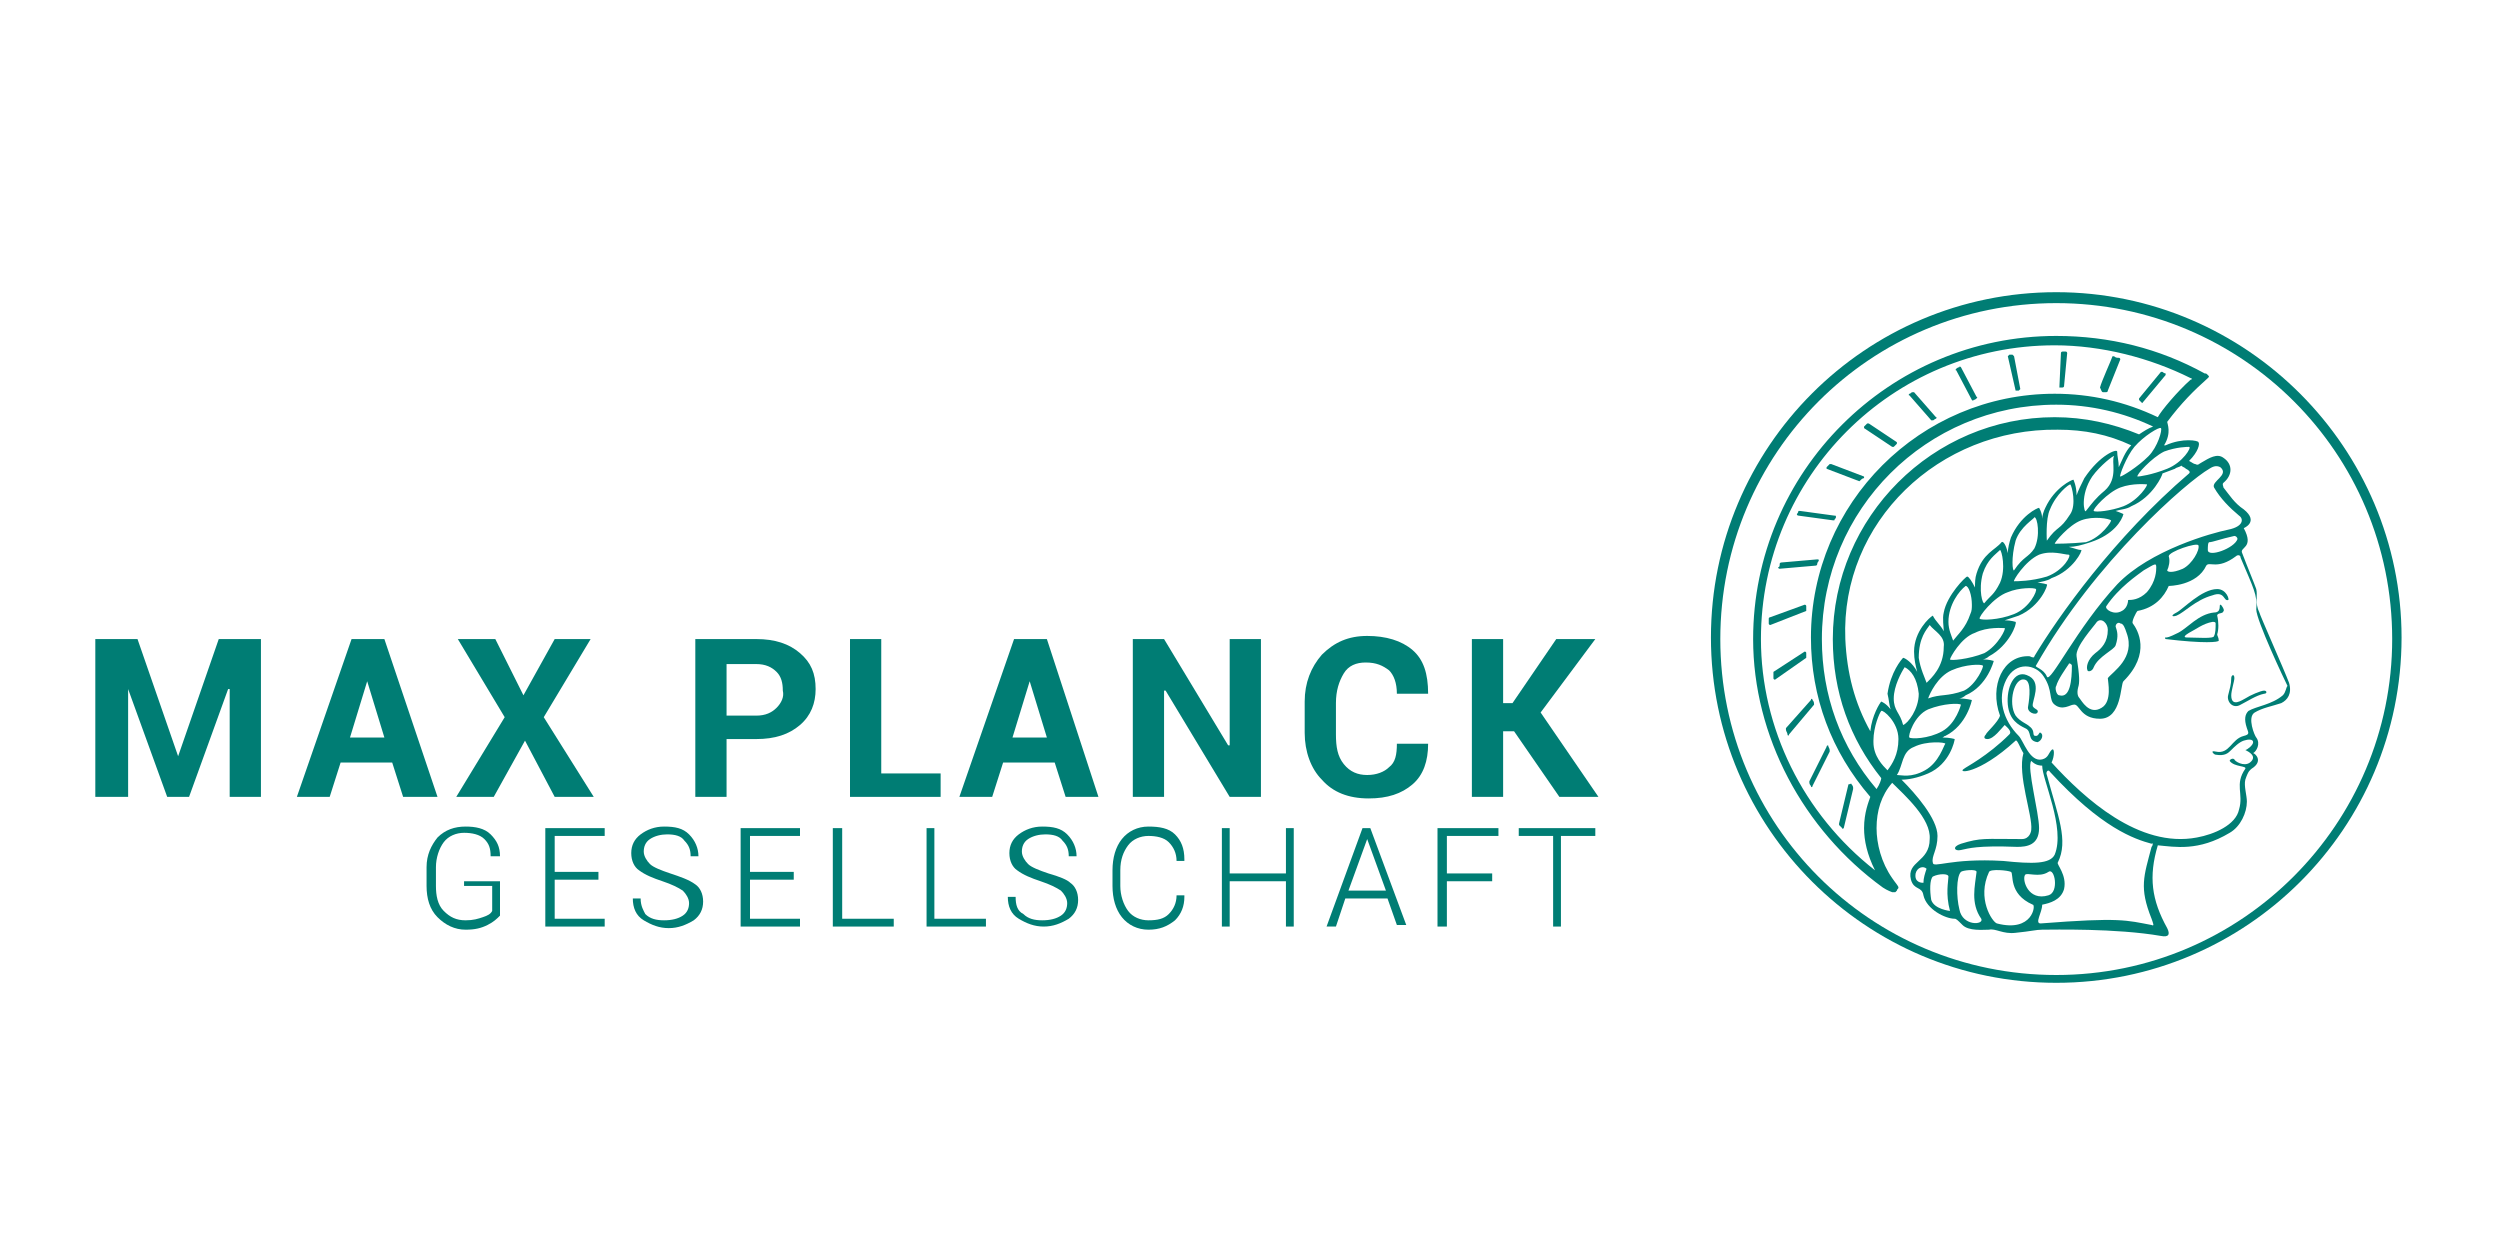
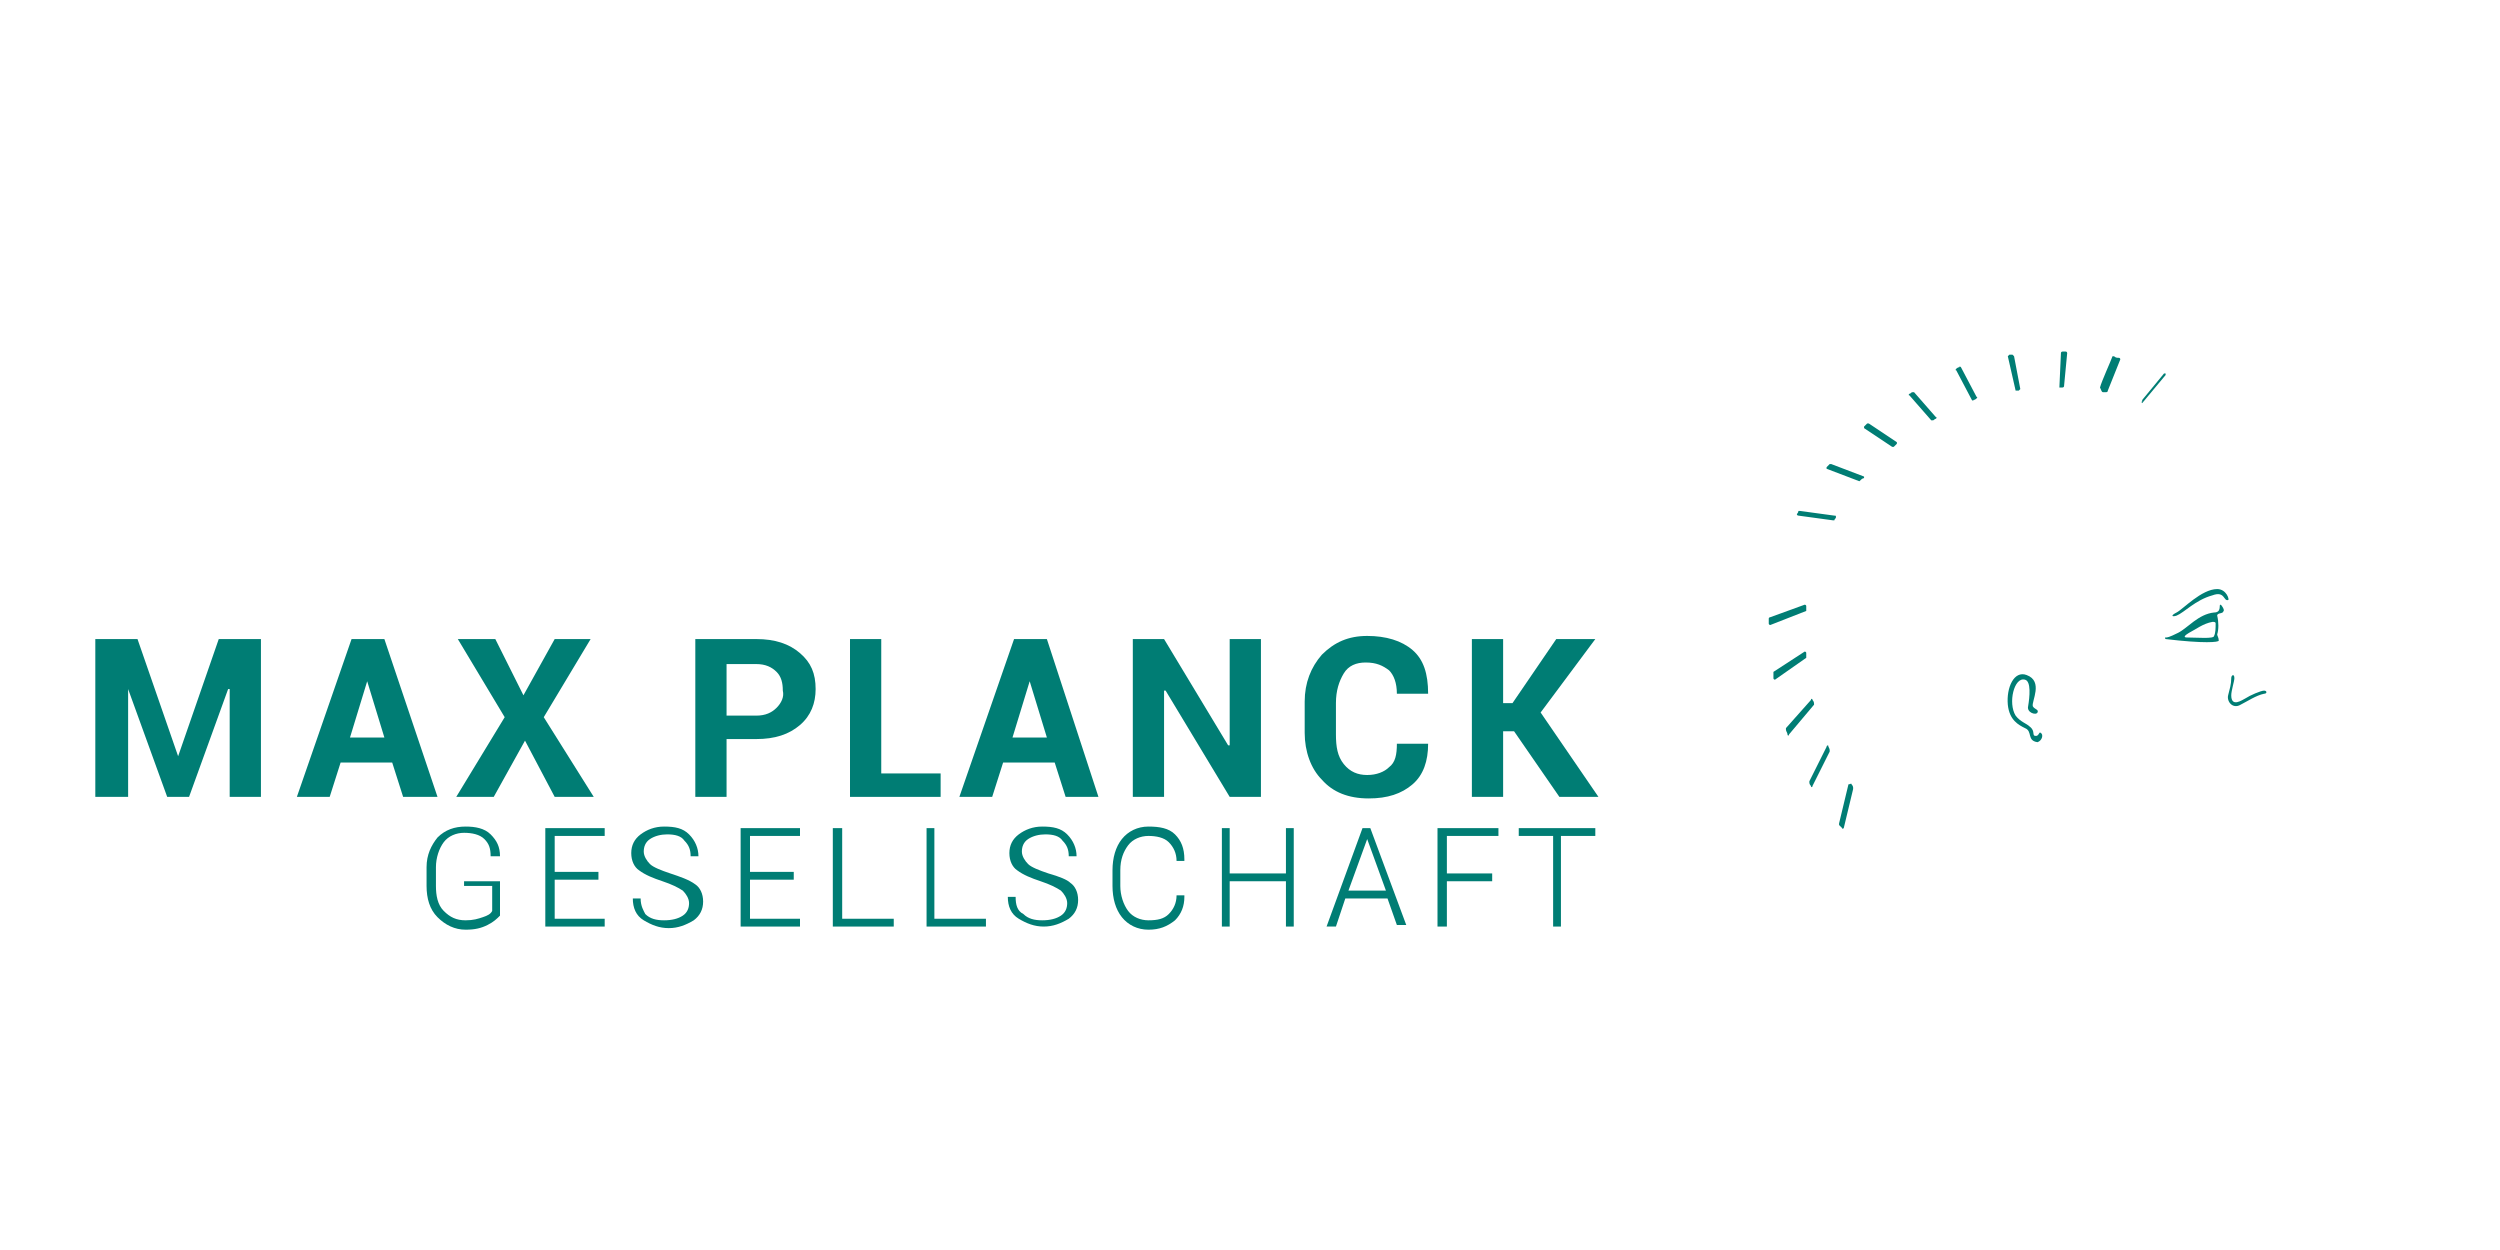
<svg xmlns="http://www.w3.org/2000/svg" xmlns:xlink="http://www.w3.org/1999/xlink" version="1.1" id="logo" x="0px" y="0px" viewBox="0 0 160 80" style="enable-background:new 0 0 160 80;" xml:space="preserve">
  <style type="text/css">
	.st0{fill:#009EE2;stroke:#009EE2;stroke-width:0.18;stroke-miterlimit:3.864;}
	.st1{fill-rule:evenodd;clip-rule:evenodd;fill:#009EE2;}
	.st2{fill:#FFCF00;}
	.st3{fill:#1D1D1B;}
	.st4{fill:#183782;}
	.st5{fill:#DC281D;}
	.st6{fill:#25387F;}
	.st7{fill:#FFFFFF;}
	.st8{fill:#1482C5;}
	.st9{clip-path:url(#SVGID_2_);fill:#FDC603;}
	.st10{clip-path:url(#SVGID_2_);fill:#ED771B;}
	.st11{clip-path:url(#SVGID_2_);fill:#D61016;}
	.st12{clip-path:url(#SVGID_2_);fill:#222651;}
	.st13{clip-path:url(#SVGID_2_);fill:#FFFFFF;}
	.st14{clip-path:url(#SVGID_4_);fill:url(#SVGID_5_);}
	.st15{clip-path:url(#SVGID_7_);fill:url(#SVGID_8_);}
	.st16{clip-path:url(#SVGID_10_);fill:url(#SVGID_11_);}
	.st17{clip-path:url(#SVGID_13_);fill:url(#SVGID_14_);}
	.st18{clip-path:url(#SVGID_16_);fill:url(#SVGID_17_);}
	.st19{clip-path:url(#SVGID_19_);fill:url(#SVGID_20_);}
	.st20{fill-rule:evenodd;clip-rule:evenodd;fill:#004F9E;}
	.st21{fill:#009EE2;}
	.st22{fill:#004F9E;}
	.st23{fill:#3A5896;}
	.st24{fill:#009650;}
	.st25{clip-path:url(#SVGID_22_);fill:#1A171B;}
	.st26{fill:#6F6F6E;}
	.st27{clip-path:url(#SVGID_24_);}
	.st28{clip-path:url(#SVGID_26_);}
	.st29{fill:#009EA3;}
	.st30{fill:#A8C964;}
	.st31{fill:#0050A0;}
	.st32{fill:#9CA0A3;}
	.st33{fill:#E1001A;}
	.st34{fill:#1A171B;}
	.st35{fill:#4666A9;}
	.st36{fill-rule:evenodd;clip-rule:evenodd;fill:#474646;}
	.st37{fill:url(#SVGID_31_);}
	.st38{fill:#B5B9BC;}
	.st39{fill:#FBB800;}
	.st40{fill:#CC0935;}
	.st41{fill:#ED7203;}
	.st42{fill:#231F20;}
	.st43{clip-path:url(#SVGID_33_);fill:#9A080D;}
	.st44{clip-path:url(#SVGID_33_);}
	.st45{clip-path:url(#SVGID_35_);}
	.st46{clip-path:url(#SVGID_39_);fill:#9A080D;}
	.st47{clip-path:url(#SVGID_39_);}
	.st48{clip-path:url(#SVGID_41_);}
	.st49{clip-path:url(#SVGID_45_);fill:#9A080D;}
	.st50{clip-path:url(#SVGID_45_);}
	.st51{clip-path:url(#SVGID_47_);}
	.st52{clip-path:url(#SVGID_51_);fill:#9A080D;}
	.st53{clip-path:url(#SVGID_51_);}
	.st54{clip-path:url(#SVGID_53_);}
	.st55{clip-path:url(#SVGID_57_);fill:#9A080D;}
	.st56{clip-path:url(#SVGID_57_);}
	.st57{clip-path:url(#SVGID_59_);}
	.st58{clip-path:url(#SVGID_63_);fill:#9A080D;}
	.st59{clip-path:url(#SVGID_63_);}
	.st60{clip-path:url(#SVGID_65_);}
	.st61{clip-path:url(#SVGID_69_);fill:#9A080D;}
	.st62{clip-path:url(#SVGID_69_);}
	.st63{clip-path:url(#SVGID_71_);}
	.st64{clip-path:url(#SVGID_75_);fill:#9A080D;}
	.st65{clip-path:url(#SVGID_75_);}
	.st66{clip-path:url(#SVGID_77_);}
	.st67{fill-rule:evenodd;clip-rule:evenodd;fill:#002F87;}
	.st68{fill-rule:evenodd;clip-rule:evenodd;fill:#1D1D1B;}
	.st69{fill:#E40134;}
	.st70{fill:#005CA9;}
	.st71{fill:#FFF000;}
	.st72{fill:#004380;}
	.st73{fill-rule:evenodd;clip-rule:evenodd;fill:#004380;}
	.st74{fill:#023F87;}
	.st75{clip-path:url(#SVGID_81_);}
	.st76{fill-rule:evenodd;clip-rule:evenodd;fill:#FFFFFF;}
	.st77{fill-rule:evenodd;clip-rule:evenodd;fill:#4A4A49;}
	.st78{fill:#70706F;}
	.st79{fill:url(#SVGID_82_);}
	.st80{fill:url(#SVGID_83_);}
	.st81{fill-rule:evenodd;clip-rule:evenodd;fill:url(#SVGID_84_);}
	.st82{fill:url(#SVGID_85_);}
	.st83{fill:url(#SVGID_86_);}
	.st84{fill:url(#SVGID_87_);}
	.st85{fill:#E20613;}
	.st86{fill:#A60D1F;}
	.st87{fill:#165888;}
	.st88{fill:#31A945;}
	.st89{fill:#FCC200;}
	.st90{fill:#E6382B;}
	.st91{fill:#4595D1;}
	.st92{fill:#004E98;}
	.st93{fill-rule:evenodd;clip-rule:evenodd;fill:url(#SVGID_88_);}
	.st94{fill:#1E5FBB;}
	.st95{fill:#0098B8;}
	.st96{fill:#B42E6D;}
	.st97{fill:#A34B96;}
	.st98{fill:#A11545;}
	.st99{fill:#38B9EC;}
	.st100{fill:#0CA039;}
	.st101{fill:#B0A024;}
	.st102{fill:#E54C34;}
	.st103{fill:#E85C6C;}
	.st104{fill:#524494;}
	.st105{fill:#ED7C00;}
	.st106{fill:#1D4153;}
	.st107{fill:#00AABF;}
	.st108{fill:#009AA3;}
	.st109{fill:#E6007E;}
	.st110{fill:#94C6F0;}
	.st111{fill:#FF0000;}
	.st112{fill:#000099;}
	.st113{clip-path:url(#SVGID_94_);}
	.st114{fill:none;stroke:#B8B8B8;stroke-width:1.152400e-02;}
	.st115{fill:#4367C5;}
	.st116{fill:#FFCC00;}
	.st117{fill:#F8D100;}
	.st118{fill:#E2001A;}
	.st119{clip-path:url(#SVGID_98_);fill:none;stroke:#000000;stroke-width:0.476;stroke-miterlimit:3.864;}
	.st120{clip-path:url(#SVGID_100_);}
	.st121{fill:none;stroke:#000000;stroke-width:5.710000e-02;stroke-miterlimit:3.864;}
	.st122{clip-path:url(#SVGID_102_);}
	.st123{clip-path:url(#SVGID_104_);fill-rule:evenodd;clip-rule:evenodd;}
	.st124{clip-path:url(#SVGID_106_);}
	.st125{fill:#005A9A;}
	.st126{fill:#95C230;}
	.st127{fill:#009579;}
	.st128{clip-path:url(#SVGID_108_);fill:#1D1D1B;}
	.st129{fill-rule:evenodd;clip-rule:evenodd;fill:#164193;}
	.st130{fill:#164193;}
	.st131{fill-rule:evenodd;clip-rule:evenodd;fill:#6DB12D;}
	.st132{fill:#D0DF00;}
	.st133{fill:#D0D0D0;}
	.st134{fill:#707070;}
	.st135{fill:#6B9626;}
	.st136{fill:#B52F11;}
	.st137{fill:#79B8C4;}
	.st138{fill:#5B175B;}
	.st139{fill:#C3C700;}
	.st140{fill:#C32E22;}
	.st141{fill:#D9D9D9;}
	.st142{fill:#EA4F3D;}
	.st143{fill:#8C8C8C;}
	.st144{fill:#636362;}
	.st145{fill:#DE7A0D;}
	.st146{fill:#9C9B9B;}
	.st147{fill:#D4112A;}
	.st148{fill:#566578;}
	.st149{fill:#00405F;}
	.st150{fill-rule:evenodd;clip-rule:evenodd;fill:#FFDD00;}
	.st151{fill:#FFDD00;}
	.st152{fill-rule:evenodd;clip-rule:evenodd;fill:#E2001A;}
	.st153{display:none;fill-rule:evenodd;clip-rule:evenodd;fill:#DD2A1B;}
	.st154{fill-rule:evenodd;clip-rule:evenodd;}
	.st155{clip-path:url(#SVGID_114_);fill-rule:evenodd;clip-rule:evenodd;fill:#008DC9;}
	.st156{clip-path:url(#SVGID_114_);fill:#00A2D3;}
	.st157{fill:none;stroke:#000000;stroke-width:0.251;stroke-linecap:round;stroke-linejoin:round;stroke-miterlimit:2.613;}
	.st158{fill-rule:evenodd;clip-rule:evenodd;fill:#008DC9;}
	.st159{clip-path:url(#SVGID_116_);fill-rule:evenodd;clip-rule:evenodd;fill:#008DC9;}
	.st160{clip-path:url(#SVGID_116_);fill-rule:evenodd;clip-rule:evenodd;fill:#FFFFFF;}
	.st161{clip-path:url(#SVGID_116_);fill:#FFFFFF;}
	.st162{fill:none;stroke:#000000;stroke-width:0.209;stroke-linecap:round;stroke-linejoin:round;stroke-miterlimit:2.613;}
	.st163{fill:#008FCF;}
	.st164{fill:#0298D6;}
	.st165{clip-path:url(#SVGID_118_);}
	.st166{fill-rule:evenodd;clip-rule:evenodd;fill:#FDDD04;}
	.st167{fill:#FDDD04;}
	.st168{clip-path:url(#SVGID_120_);}
	.st169{clip-path:url(#SVGID_122_);}
	.st170{fill-rule:evenodd;clip-rule:evenodd;fill:#ED1C24;}
	.st171{fill-rule:evenodd;clip-rule:evenodd;fill:#231F20;}
	.st172{fill:#ED1C24;}
	.st173{clip-path:url(#SVGID_124_);}
	.st174{fill-rule:evenodd;clip-rule:evenodd;fill:#0298D6;}
	.st175{fill:#00ADEF;}
	.st176{clip-path:url(#SVGID_126_);}
	.st177{clip-path:url(#SVGID_128_);}
	.st178{clip-path:url(#SVGID_130_);}
	.st179{clip-path:url(#SVGID_132_);}
	.st180{clip-path:url(#SVGID_134_);}
	.st181{clip-path:url(#SVGID_136_);}
	.st182{clip-path:url(#SVGID_138_);}
	.st183{clip-path:url(#SVGID_140_);}
	.st184{clip-path:url(#SVGID_142_);}
	.st185{clip-path:url(#SVGID_144_);}
	.st186{clip-path:url(#SVGID_146_);}
	.st187{clip-path:url(#SVGID_148_);}
	.st188{clip-path:url(#SVGID_150_);}
	.st189{clip-path:url(#SVGID_152_);}
	.st190{clip-path:url(#SVGID_154_);}
	.st191{clip-path:url(#SVGID_156_);}
	.st192{clip-path:url(#SVGID_158_);}
	.st193{clip-path:url(#SVGID_160_);}
	.st194{clip-path:url(#SVGID_162_);}
	.st195{fill:#0065BD;}
	.st196{fill:#003D7C;}
	.st197{fill:#773E21;}
	.st198{fill:#EF7D00;}
	.st199{fill:#003D7C;stroke:#003D7C;stroke-width:0.5;stroke-miterlimit:10;}
	.st200{fill:none;}
	.st201{fill:#FF772B;}
	.st202{fill:#43525A;}
	.st203{fill:#80C342;}
	.st204{clip-path:url(#SVGID_164_);}
	.st205{clip-path:url(#SVGID_168_);}
	.st206{clip-path:url(#SVGID_172_);}
	.st207{clip-path:url(#SVGID_176_);}
	.st208{fill:#1B6831;}
	.st209{fill:#006633;}
	.st210{fill:#A39D87;}
	.st211{fill:#00B5DD;}
	.st212{fill:#E30613;}
	.st213{fill:#00406F;}
	.st214{fill:#4C565C;}
	.st215{fill-rule:evenodd;clip-rule:evenodd;fill:#4C565C;}
	.st216{fill-rule:evenodd;clip-rule:evenodd;fill:#B12009;}
	.st217{fill-rule:evenodd;clip-rule:evenodd;fill:#E9500E;}
	.st218{fill:#004676;}
	.st219{opacity:0.8;}
	.st220{filter:url(#Adobe_OpacityMaskFilter);}
	.st221{clip-path:url(#SVGID_181_);}
	.st222{mask:url(#SVGID_179_);}
	.st223{opacity:0.3;fill:#1D1D1B;}
	.st224{fill:#86857E;}
	.st225{fill:url(#SVGID_184_);}
	.st226{fill:#DC0A2F;}
	.st227{fill:#244B5A;}
	.st228{clip-path:url(#SVGID_186_);fill:#E3B82D;}
	.st229{clip-path:url(#SVGID_186_);fill:#E3B82C;}
	.st230{clip-path:url(#SVGID_186_);fill:#E4B82D;}
	.st231{clip-path:url(#SVGID_186_);fill:#E4B92E;}
	.st232{clip-path:url(#SVGID_186_);fill:#E5B92E;}
	.st233{clip-path:url(#SVGID_186_);fill:#E6B92E;}
	.st234{clip-path:url(#SVGID_186_);fill:#DDB62A;}
	.st235{clip-path:url(#SVGID_186_);fill:#DEB72A;}
	.st236{clip-path:url(#SVGID_186_);fill:#DFB82B;}
	.st237{clip-path:url(#SVGID_186_);fill:#E0B82B;}
	.st238{clip-path:url(#SVGID_186_);fill:#E0B72B;}
	.st239{clip-path:url(#SVGID_186_);fill:#E1B82B;}
	.st240{clip-path:url(#SVGID_186_);fill:#E1B82D;}
	.st241{clip-path:url(#SVGID_186_);fill:#E2B82C;}
	.st242{clip-path:url(#SVGID_186_);fill:#E7BA2E;}
	.st243{clip-path:url(#SVGID_186_);fill:#E7BA2F;}
	.st244{clip-path:url(#SVGID_186_);fill:#E8BA2F;}
	.st245{clip-path:url(#SVGID_186_);fill:#E7B92F;}
	.st246{clip-path:url(#SVGID_186_);fill:#A4A216;}
	.st247{clip-path:url(#SVGID_186_);fill:#A6A316;}
	.st248{clip-path:url(#SVGID_186_);fill:#A7A317;}
	.st249{clip-path:url(#SVGID_186_);fill:#A9A418;}
	.st250{clip-path:url(#SVGID_186_);fill:#AAA418;}
	.st251{clip-path:url(#SVGID_186_);fill:#ACA519;}
	.st252{clip-path:url(#SVGID_186_);fill:#ADA619;}
	.st253{clip-path:url(#SVGID_186_);fill:#AFA61A;}
	.st254{clip-path:url(#SVGID_186_);fill:#B0A71A;}
	.st255{clip-path:url(#SVGID_186_);fill:#B2A81B;}
	.st256{clip-path:url(#SVGID_186_);fill:#B3A81B;}
	.st257{clip-path:url(#SVGID_186_);fill:#B5A91C;}
	.st258{clip-path:url(#SVGID_186_);fill:#B6AA1C;}
	.st259{clip-path:url(#SVGID_186_);fill:#B8AA1D;}
	.st260{clip-path:url(#SVGID_186_);fill:#BAAB1D;}
	.st261{clip-path:url(#SVGID_186_);fill:#BBAC1E;}
	.st262{clip-path:url(#SVGID_186_);fill:#BCAB1E;}
	.st263{clip-path:url(#SVGID_186_);fill:#BDAC1F;}
	.st264{clip-path:url(#SVGID_186_);fill:#BFAD1F;}
	.st265{clip-path:url(#SVGID_186_);fill:#C0AD20;}
	.st266{clip-path:url(#SVGID_186_);fill:#C1AE20;}
	.st267{clip-path:url(#SVGID_186_);fill:#C3AE21;}
	.st268{clip-path:url(#SVGID_186_);fill:#C4AE21;}
	.st269{clip-path:url(#SVGID_186_);fill:#C5AF22;}
	.st270{clip-path:url(#SVGID_186_);fill:#C6B022;}
	.st271{clip-path:url(#SVGID_186_);fill:#C8B022;}
	.st272{clip-path:url(#SVGID_186_);fill:#C8B023;}
	.st273{clip-path:url(#SVGID_186_);fill:#CAB023;}
	.st274{clip-path:url(#SVGID_186_);fill:#CBB124;}
	.st275{clip-path:url(#SVGID_186_);fill:#CCB224;}
	.st276{clip-path:url(#SVGID_186_);fill:#CDB124;}
	.st277{clip-path:url(#SVGID_186_);fill:#CEB225;}
	.st278{clip-path:url(#SVGID_186_);fill:#CFB225;}
	.st279{clip-path:url(#SVGID_186_);fill:#D0B226;}
	.st280{clip-path:url(#SVGID_186_);fill:#749435;}
	.st281{clip-path:url(#SVGID_186_);fill:#749434;}
	.st282{clip-path:url(#SVGID_186_);fill:#759434;}
	.st283{clip-path:url(#SVGID_186_);fill:#759433;}
	.st284{clip-path:url(#SVGID_186_);fill:#759432;}
	.st285{clip-path:url(#SVGID_186_);fill:#759331;}
	.st286{clip-path:url(#SVGID_186_);fill:#759330;}
	.st287{clip-path:url(#SVGID_186_);fill:#75932F;}
	.st288{clip-path:url(#SVGID_186_);fill:#76932F;}
	.st289{clip-path:url(#SVGID_186_);fill:#76932E;}
	.st290{clip-path:url(#SVGID_186_);fill:#76932D;}
	.st291{clip-path:url(#SVGID_186_);fill:#76932C;}
	.st292{clip-path:url(#SVGID_186_);fill:#77932B;}
	.st293{clip-path:url(#SVGID_186_);fill:#77932A;}
	.st294{clip-path:url(#SVGID_186_);fill:#779329;}
	.st295{clip-path:url(#SVGID_186_);fill:#779228;}
	.st296{clip-path:url(#SVGID_186_);fill:#789228;}
	.st297{clip-path:url(#SVGID_186_);fill:#789227;}
	.st298{clip-path:url(#SVGID_186_);fill:#789326;}
	.st299{clip-path:url(#SVGID_186_);fill:#789225;}
	.st300{clip-path:url(#SVGID_186_);fill:#799225;}
	.st301{clip-path:url(#SVGID_186_);fill:#799224;}
	.st302{clip-path:url(#SVGID_186_);fill:#799223;}
	.st303{clip-path:url(#SVGID_186_);fill:#799222;}
	.st304{clip-path:url(#SVGID_186_);fill:#799221;}
	.st305{clip-path:url(#SVGID_186_);fill:#7A9221;}
	.st306{clip-path:url(#SVGID_186_);fill:#799120;}
	.st307{clip-path:url(#SVGID_186_);fill:#7A921E;}
	.st308{clip-path:url(#SVGID_186_);fill:#7A911C;}
	.st309{clip-path:url(#SVGID_186_);fill:#7B911B;}
	.st310{clip-path:url(#SVGID_186_);fill:#7B911A;}
	.st311{clip-path:url(#SVGID_186_);fill:#7A911A;}
	.st312{clip-path:url(#SVGID_186_);fill:#7B9118;}
	.st313{clip-path:url(#SVGID_186_);fill:#7B9117;}
	.st314{clip-path:url(#SVGID_186_);fill:#7B9115;}
	.st315{clip-path:url(#SVGID_186_);fill:#7B9014;}
	.st316{clip-path:url(#SVGID_186_);fill:#7C9114;}
	.st317{clip-path:url(#SVGID_186_);fill:#7C9112;}
	.st318{clip-path:url(#SVGID_186_);fill:#7B9012;}
	.st319{clip-path:url(#SVGID_186_);fill:#7B9010;}
	.st320{clip-path:url(#SVGID_186_);fill:#7C9010;}
	.st321{clip-path:url(#SVGID_186_);fill:#7C900E;}
	.st322{clip-path:url(#SVGID_186_);fill:#7C900C;}
	.st323{clip-path:url(#SVGID_186_);fill:#7E910B;}
	.st324{clip-path:url(#SVGID_186_);fill:#80920C;}
	.st325{clip-path:url(#SVGID_186_);fill:#81930D;}
	.st326{clip-path:url(#SVGID_186_);fill:#84940C;}
	.st327{clip-path:url(#SVGID_186_);fill:#86950D;}
	.st328{clip-path:url(#SVGID_186_);fill:#88960E;}
	.st329{clip-path:url(#SVGID_186_);fill:#509B73;}
	.st330{clip-path:url(#SVGID_186_);fill:#519A72;}
	.st331{clip-path:url(#SVGID_186_);fill:#539B71;}
	.st332{clip-path:url(#SVGID_186_);fill:#529A70;}
	.st333{clip-path:url(#SVGID_186_);fill:#549A6F;}
	.st334{clip-path:url(#SVGID_186_);fill:#559A6E;}
	.st335{clip-path:url(#SVGID_186_);fill:#559A6D;}
	.st336{clip-path:url(#SVGID_186_);fill:#569A6C;}
	.st337{clip-path:url(#SVGID_186_);fill:#579A6B;}
	.st338{clip-path:url(#SVGID_186_);fill:#589A6A;}
	.st339{clip-path:url(#SVGID_186_);fill:#599969;}
	.st340{clip-path:url(#SVGID_186_);fill:#5A9A68;}
	.st341{clip-path:url(#SVGID_186_);fill:#5A9967;}
	.st342{clip-path:url(#SVGID_186_);fill:#5B9966;}
	.st343{clip-path:url(#SVGID_186_);fill:#5C9966;}
	.st344{clip-path:url(#SVGID_186_);fill:#5C9965;}
	.st345{clip-path:url(#SVGID_186_);fill:#5D9964;}
	.st346{clip-path:url(#SVGID_186_);fill:#5E9962;}
	.st347{clip-path:url(#SVGID_186_);fill:#5F9861;}
	.st348{clip-path:url(#SVGID_186_);fill:#609960;}
	.st349{clip-path:url(#SVGID_186_);fill:#60995F;}
	.st350{clip-path:url(#SVGID_186_);fill:#61985E;}
	.st351{clip-path:url(#SVGID_186_);fill:#61985D;}
	.st352{clip-path:url(#SVGID_186_);fill:#62985C;}
	.st353{clip-path:url(#SVGID_186_);fill:#63985C;}
	.st354{clip-path:url(#SVGID_186_);fill:#63985B;}
	.st355{clip-path:url(#SVGID_186_);fill:#00A0E0;}
	.st356{clip-path:url(#SVGID_186_);fill:#00A0DF;}
	.st357{clip-path:url(#SVGID_186_);fill:#00A0DE;}
	.st358{clip-path:url(#SVGID_186_);fill:#00A0DC;}
	.st359{clip-path:url(#SVGID_186_);fill:#00A0DB;}
	.st360{clip-path:url(#SVGID_186_);fill:#00A0DA;}
	.st361{clip-path:url(#SVGID_186_);fill:#00A0D9;}
	.st362{clip-path:url(#SVGID_186_);fill:#00A0D7;}
	.st363{clip-path:url(#SVGID_186_);fill:#009FD6;}
	.st364{clip-path:url(#SVGID_186_);fill:#00A0D5;}
	.st365{clip-path:url(#SVGID_186_);fill:#00A0D3;}
	.st366{clip-path:url(#SVGID_186_);fill:#009FD2;}
	.st367{clip-path:url(#SVGID_186_);fill:#009FD1;}
	.st368{clip-path:url(#SVGID_186_);fill:#009FCF;}
	.st369{clip-path:url(#SVGID_186_);fill:#009FCE;}
	.st370{clip-path:url(#SVGID_186_);fill:#009FCD;}
	.st371{clip-path:url(#SVGID_186_);fill:#009FCB;}
	.st372{clip-path:url(#SVGID_186_);fill:#009FC9;}
	.st373{clip-path:url(#SVGID_186_);fill:#009FC7;}
	.st374{clip-path:url(#SVGID_186_);fill:#009FC5;}
	.st375{clip-path:url(#SVGID_186_);fill:#009FC3;}
	.st376{clip-path:url(#SVGID_186_);fill:#009FC2;}
	.st377{clip-path:url(#SVGID_186_);fill:#009FC1;}
	.st378{clip-path:url(#SVGID_186_);fill:#009FBF;}
	.st379{clip-path:url(#SVGID_186_);fill:#009FBE;}
	.st380{clip-path:url(#SVGID_186_);fill:#009FBD;}
	.st381{clip-path:url(#SVGID_186_);fill:#009EBB;}
	.st382{clip-path:url(#SVGID_186_);fill:#009FBB;}
	.st383{clip-path:url(#SVGID_186_);fill:#009EB9;}
	.st384{clip-path:url(#SVGID_186_);fill:#009FB9;}
	.st385{clip-path:url(#SVGID_186_);fill:#009EB7;}
	.st386{clip-path:url(#SVGID_186_);fill:#009EB5;}
	.st387{clip-path:url(#SVGID_186_);fill:#009EB3;}
	.st388{clip-path:url(#SVGID_186_);fill:#009FB3;}
	.st389{clip-path:url(#SVGID_186_);fill:#009EB1;}
	.st390{clip-path:url(#SVGID_186_);fill:#009EB0;}
	.st391{clip-path:url(#SVGID_186_);fill:#009EAF;}
	.st392{clip-path:url(#SVGID_186_);fill:#009EAE;}
	.st393{clip-path:url(#SVGID_186_);fill:#009EAC;}
	.st394{clip-path:url(#SVGID_186_);fill:#009EAB;}
	.st395{clip-path:url(#SVGID_186_);fill:#009EAA;}
	.st396{clip-path:url(#SVGID_186_);fill:#009EA9;}
	.st397{clip-path:url(#SVGID_186_);fill:#009EA8;}
	.st398{clip-path:url(#SVGID_186_);fill:#009EA7;}
	.st399{clip-path:url(#SVGID_186_);fill:#009DA5;}
	.st400{clip-path:url(#SVGID_186_);fill:#009EA5;}
	.st401{clip-path:url(#SVGID_186_);fill:#009DA3;}
	.st402{clip-path:url(#SVGID_186_);fill:#009EA3;}
	.st403{clip-path:url(#SVGID_186_);fill:#009DA1;}
	.st404{clip-path:url(#SVGID_186_);fill:#009DA0;}
	.st405{clip-path:url(#SVGID_186_);fill:#009D9F;}
	.st406{clip-path:url(#SVGID_186_);fill:#009D9E;}
	.st407{clip-path:url(#SVGID_186_);fill:#009D9D;}
	.st408{clip-path:url(#SVGID_186_);fill:#009D9C;}
	.st409{clip-path:url(#SVGID_186_);fill:#009D9B;}
	.st410{clip-path:url(#SVGID_186_);fill:#009D99;}
	.st411{clip-path:url(#SVGID_186_);fill:#009D97;}
	.st412{clip-path:url(#SVGID_186_);fill:#069D97;}
	.st413{clip-path:url(#SVGID_186_);fill:#0F9D96;}
	.st414{clip-path:url(#SVGID_186_);fill:#00789C;}
	.st415{clip-path:url(#SVGID_186_);fill:#00799D;}
	.st416{clip-path:url(#SVGID_186_);fill:#00799E;}
	.st417{clip-path:url(#SVGID_186_);fill:#007A9F;}
	.st418{clip-path:url(#SVGID_186_);fill:#007AA0;}
	.st419{clip-path:url(#SVGID_186_);fill:#007BA1;}
	.st420{clip-path:url(#SVGID_186_);fill:#007CA2;}
	.st421{clip-path:url(#SVGID_186_);fill:#007CA3;}
	.st422{clip-path:url(#SVGID_186_);fill:#007DA4;}
	.st423{clip-path:url(#SVGID_186_);fill:#007DA5;}
	.st424{clip-path:url(#SVGID_186_);fill:#007EA6;}
	.st425{clip-path:url(#SVGID_186_);fill:#007FA7;}
	.st426{clip-path:url(#SVGID_186_);fill:#007FA8;}
	.st427{clip-path:url(#SVGID_186_);fill:#0080A9;}
	.st428{clip-path:url(#SVGID_186_);fill:#0080AB;}
	.st429{clip-path:url(#SVGID_186_);fill:#0081AC;}
	.st430{clip-path:url(#SVGID_186_);fill:#0081AD;}
	.st431{clip-path:url(#SVGID_186_);fill:#0082AD;}
	.st432{clip-path:url(#SVGID_186_);fill:#0082AF;}
	.st433{clip-path:url(#SVGID_186_);fill:#0083AF;}
	.st434{clip-path:url(#SVGID_186_);fill:#0083B0;}
	.st435{clip-path:url(#SVGID_186_);fill:#0084B1;}
	.st436{clip-path:url(#SVGID_186_);fill:#0084B2;}
	.st437{clip-path:url(#SVGID_186_);fill:#0085B3;}
	.st438{clip-path:url(#SVGID_186_);fill:#0085B4;}
	.st439{clip-path:url(#SVGID_186_);fill:#0086B4;}
	.st440{clip-path:url(#SVGID_186_);fill:#0086B5;}
	.st441{clip-path:url(#SVGID_186_);fill:#0087B6;}
	.st442{clip-path:url(#SVGID_186_);fill:#0087B7;}
	.st443{clip-path:url(#SVGID_186_);fill:#0088B8;}
	.st444{clip-path:url(#SVGID_186_);fill:#0088B9;}
	.st445{clip-path:url(#SVGID_186_);fill:#0089BA;}
	.st446{clip-path:url(#SVGID_186_);fill:#008ABB;}
	.st447{clip-path:url(#SVGID_186_);fill:#008ABC;}
	.st448{clip-path:url(#SVGID_186_);fill:#008BBD;}
	.st449{clip-path:url(#SVGID_186_);fill:#008BBE;}
	.st450{clip-path:url(#SVGID_186_);fill:#008CBF;}
	.st451{clip-path:url(#SVGID_186_);fill:#008DC0;}
	.st452{clip-path:url(#SVGID_186_);fill:#008DC1;}
	.st453{clip-path:url(#SVGID_186_);fill:#008EC2;}
	.st454{clip-path:url(#SVGID_186_);fill:#008EC3;}
	.st455{clip-path:url(#SVGID_186_);fill:#006F8F;}
	.st456{clip-path:url(#SVGID_186_);fill:#00708F;}
	.st457{clip-path:url(#SVGID_186_);fill:#007090;}
	.st458{clip-path:url(#SVGID_186_);fill:#007191;}
	.st459{clip-path:url(#SVGID_186_);fill:#007192;}
	.st460{clip-path:url(#SVGID_186_);fill:#007292;}
	.st461{clip-path:url(#SVGID_186_);fill:#007293;}
	.st462{clip-path:url(#SVGID_186_);fill:#007394;}
	.st463{clip-path:url(#SVGID_186_);fill:#007395;}
	.st464{clip-path:url(#SVGID_186_);fill:#007496;}
	.st465{clip-path:url(#SVGID_186_);fill:#007598;}
	.st466{clip-path:url(#SVGID_186_);fill:#007698;}
	.st467{clip-path:url(#SVGID_186_);fill:#007699;}
	.st468{clip-path:url(#SVGID_186_);fill:#00779A;}
	.st469{clip-path:url(#SVGID_186_);fill:#00779B;}
	.st470{clip-path:url(#SVGID_186_);fill:#00779C;}
	.st471{clip-path:url(#SVGID_186_);fill:#008FC4;}
	.st472{clip-path:url(#SVGID_186_);fill:#0090C6;}
	.st473{clip-path:url(#SVGID_186_);fill:#0090C7;}
	.st474{clip-path:url(#SVGID_186_);fill:#0091C8;}
	.st475{clip-path:url(#SVGID_186_);fill:#0091C9;}
	.st476{clip-path:url(#SVGID_186_);fill:#0092CA;}
	.st477{clip-path:url(#SVGID_186_);fill:#0092CB;}
	.st478{clip-path:url(#SVGID_186_);fill:#0093CB;}
	.st479{clip-path:url(#SVGID_186_);fill:#0093CC;}
	.st480{clip-path:url(#SVGID_186_);fill:#0093CD;}
	.st481{clip-path:url(#SVGID_186_);fill:#0094CE;}
	.st482{clip-path:url(#SVGID_186_);fill:#0095CF;}
	.st483{clip-path:url(#SVGID_186_);fill:#0095D0;}
	.st484{clip-path:url(#SVGID_186_);fill:#00566B;}
	.st485{clip-path:url(#SVGID_186_);fill:#00576C;}
	.st486{clip-path:url(#SVGID_186_);fill:#00586D;}
	.st487{clip-path:url(#SVGID_186_);fill:#00586E;}
	.st488{clip-path:url(#SVGID_186_);fill:#00596F;}
	.st489{clip-path:url(#SVGID_186_);fill:#005970;}
	.st490{clip-path:url(#SVGID_186_);fill:#005A70;}
	.st491{clip-path:url(#SVGID_186_);fill:#005A71;}
	.st492{clip-path:url(#SVGID_186_);fill:#005B72;}
	.st493{clip-path:url(#SVGID_186_);fill:#005C73;}
	.st494{clip-path:url(#SVGID_186_);fill:#005C74;}
	.st495{clip-path:url(#SVGID_186_);fill:#005D74;}
	.st496{clip-path:url(#SVGID_186_);fill:#005D75;}
	.st497{clip-path:url(#SVGID_186_);fill:#005E76;}
	.st498{clip-path:url(#SVGID_186_);fill:#005F77;}
	.st499{clip-path:url(#SVGID_186_);fill:#005E77;}
	.st500{clip-path:url(#SVGID_186_);fill:#005164;}
	.st501{clip-path:url(#SVGID_186_);fill:#005165;}
	.st502{clip-path:url(#SVGID_186_);fill:#005266;}
	.st503{clip-path:url(#SVGID_186_);fill:#005366;}
	.st504{clip-path:url(#SVGID_186_);fill:#005368;}
	.st505{clip-path:url(#SVGID_186_);fill:#005367;}
	.st506{clip-path:url(#SVGID_186_);fill:#005468;}
	.st507{clip-path:url(#SVGID_186_);fill:#005569;}
	.st508{clip-path:url(#SVGID_186_);fill:#00556A;}
	.st509{clip-path:url(#SVGID_186_);fill:#005F78;}
	.st510{clip-path:url(#SVGID_186_);fill:#006078;}
	.st511{clip-path:url(#SVGID_186_);fill:#006079;}
	.st512{clip-path:url(#SVGID_186_);fill:#00607A;}
	.st513{clip-path:url(#SVGID_186_);fill:#00617A;}
	.st514{clip-path:url(#SVGID_186_);fill:#00627B;}
	.st515{clip-path:url(#SVGID_186_);fill:#00627C;}
	.st516{clip-path:url(#SVGID_186_);fill:#00637D;}
	.st517{clip-path:url(#SVGID_186_);fill:#00637E;}
	.st518{clip-path:url(#SVGID_186_);fill:#00647E;}
	.st519{clip-path:url(#SVGID_186_);fill:#00647F;}
	.st520{clip-path:url(#SVGID_186_);fill:#006580;}
	.st521{clip-path:url(#SVGID_186_);fill:#006680;}
	.st522{clip-path:url(#SVGID_186_);fill:#006681;}
	.st523{clip-path:url(#SVGID_188_);fill:#005063;}
	.st524{clip-path:url(#SVGID_188_);fill:#005164;}
	.st525{clip-path:url(#SVGID_188_);fill:#005165;}
	.st526{clip-path:url(#SVGID_188_);fill:#005266;}
	.st527{clip-path:url(#SVGID_188_);fill:#005366;}
	.st528{clip-path:url(#SVGID_188_);fill:#005368;}
	.st529{clip-path:url(#SVGID_188_);fill:#005367;}
	.st530{clip-path:url(#SVGID_188_);fill:#005468;}
	.st531{clip-path:url(#SVGID_188_);fill:#005569;}
	.st532{clip-path:url(#SVGID_188_);fill:#00556A;}
	.st533{clip-path:url(#SVGID_188_);fill:#00566B;}
	.st534{clip-path:url(#SVGID_188_);fill:#00576C;}
	.st535{clip-path:url(#SVGID_188_);fill:#006A86;}
	.st536{clip-path:url(#SVGID_188_);fill:#006A87;}
	.st537{clip-path:url(#SVGID_188_);fill:#006B88;}
	.st538{clip-path:url(#SVGID_188_);fill:#006B89;}
	.st539{clip-path:url(#SVGID_188_);fill:#006C89;}
	.st540{clip-path:url(#SVGID_188_);fill:#006C8A;}
	.st541{clip-path:url(#SVGID_188_);fill:#006D8B;}
	.st542{clip-path:url(#SVGID_188_);fill:#006D8C;}
	.st543{clip-path:url(#SVGID_188_);fill:#006E8C;}
	.st544{clip-path:url(#SVGID_188_);fill:#006E8D;}
	.st545{clip-path:url(#SVGID_188_);fill:#006F8E;}
	.st546{clip-path:url(#SVGID_188_);fill:#006F8F;}
	.st547{clip-path:url(#SVGID_188_);fill:#00708F;}
	.st548{clip-path:url(#SVGID_188_);fill:#007090;}
	.st549{clip-path:url(#SVGID_188_);fill:#007191;}
	.st550{clip-path:url(#SVGID_188_);fill:#007192;}
	.st551{clip-path:url(#SVGID_188_);fill:#007292;}
	.st552{clip-path:url(#SVGID_188_);fill:#007293;}
	.st553{clip-path:url(#SVGID_188_);fill:#007394;}
	.st554{clip-path:url(#SVGID_188_);fill:#007395;}
	.st555{clip-path:url(#SVGID_188_);fill:#007496;}
	.st556{clip-path:url(#SVGID_188_);fill:#007597;}
	.st557{clip-path:url(#SVGID_188_);fill:#007698;}
	.st558{clip-path:url(#SVGID_188_);fill:#007699;}
	.st559{clip-path:url(#SVGID_188_);fill:#00779A;}
	.st560{clip-path:url(#SVGID_188_);fill:#00779B;}
	.st561{clip-path:url(#SVGID_188_);fill:#00779C;}
	.st562{clip-path:url(#SVGID_188_);fill:#00789C;}
	.st563{clip-path:url(#SVGID_188_);fill:#00586D;}
	.st564{clip-path:url(#SVGID_188_);fill:#00586E;}
	.st565{clip-path:url(#SVGID_188_);fill:#00596F;}
	.st566{clip-path:url(#SVGID_188_);fill:#005970;}
	.st567{clip-path:url(#SVGID_188_);fill:#005A70;}
	.st568{clip-path:url(#SVGID_188_);fill:#005A71;}
	.st569{clip-path:url(#SVGID_188_);fill:#005B72;}
	.st570{clip-path:url(#SVGID_188_);fill:#005C73;}
	.st571{clip-path:url(#SVGID_188_);fill:#005C74;}
	.st572{clip-path:url(#SVGID_188_);fill:#005D74;}
	.st573{clip-path:url(#SVGID_188_);fill:#005D75;}
	.st574{clip-path:url(#SVGID_188_);fill:#005E76;}
	.st575{clip-path:url(#SVGID_188_);fill:#005F77;}
	.st576{clip-path:url(#SVGID_188_);fill:#005E77;}
	.st577{clip-path:url(#SVGID_188_);fill:#005F78;}
	.st578{clip-path:url(#SVGID_188_);fill:#006078;}
	.st579{clip-path:url(#SVGID_188_);fill:#006079;}
	.st580{clip-path:url(#SVGID_188_);fill:#00607A;}
	.st581{clip-path:url(#SVGID_188_);fill:#00617A;}
	.st582{clip-path:url(#SVGID_188_);fill:#00627B;}
	.st583{clip-path:url(#SVGID_188_);fill:#00627C;}
	.st584{clip-path:url(#SVGID_188_);fill:#00637D;}
	.st585{clip-path:url(#SVGID_188_);fill:#00637E;}
	.st586{clip-path:url(#SVGID_188_);fill:#00647E;}
	.st587{clip-path:url(#SVGID_188_);fill:#00647F;}
	.st588{clip-path:url(#SVGID_188_);fill:#006580;}
	.st589{clip-path:url(#SVGID_188_);fill:#006680;}
	.st590{clip-path:url(#SVGID_188_);fill:#006681;}
	.st591{clip-path:url(#SVGID_188_);fill:#006782;}
	.st592{clip-path:url(#SVGID_188_);fill:#006783;}
	.st593{clip-path:url(#SVGID_188_);fill:#006883;}
	.st594{clip-path:url(#SVGID_188_);fill:#006884;}
	.st595{clip-path:url(#SVGID_188_);fill:#006985;}
	.st596{clip-path:url(#SVGID_188_);fill:#00799D;}
	.st597{clip-path:url(#SVGID_188_);fill:#00799E;}
	.st598{clip-path:url(#SVGID_188_);fill:#007A9F;}
	.st599{clip-path:url(#SVGID_188_);fill:#007AA0;}
	.st600{clip-path:url(#SVGID_188_);fill:#007BA1;}
	.st601{clip-path:url(#SVGID_188_);fill:#007CA2;}
	.st602{clip-path:url(#SVGID_188_);fill:#007CA3;}
	.st603{clip-path:url(#SVGID_188_);fill:#007DA4;}
	.st604{clip-path:url(#SVGID_188_);fill:#007DA5;}
	.st605{clip-path:url(#SVGID_188_);fill:#007EA6;}
	.st606{clip-path:url(#SVGID_188_);fill:#007FA8;}
	.st607{clip-path:url(#SVGID_188_);fill:#0080A9;}
	.st608{clip-path:url(#SVGID_188_);fill:#0080AA;}
	.st609{clip-path:url(#SVGID_188_);fill:#E7B92F;}
	.st610{clip-path:url(#SVGID_188_);fill:#E1BA40;}
	.st611{clip-path:url(#SVGID_188_);fill:#E1BA3E;}
	.st612{clip-path:url(#SVGID_188_);fill:#E2BA3E;}
	.st613{clip-path:url(#SVGID_188_);fill:#E2BA3D;}
	.st614{clip-path:url(#SVGID_188_);fill:#E3BA3C;}
	.st615{clip-path:url(#SVGID_188_);fill:#E7B930;}
	.st616{clip-path:url(#SVGID_188_);fill:#C7BA68;}
	.st617{clip-path:url(#SVGID_188_);fill:#C7B967;}
	.st618{clip-path:url(#SVGID_188_);fill:#C8B966;}
	.st619{clip-path:url(#SVGID_188_);fill:#C9B965;}
	.st620{clip-path:url(#SVGID_188_);fill:#CABA65;}
	.st621{clip-path:url(#SVGID_188_);fill:#CABA64;}
	.st622{clip-path:url(#SVGID_188_);fill:#CBBA63;}
	.st623{clip-path:url(#SVGID_188_);fill:#CCBA62;}
	.st624{clip-path:url(#SVGID_188_);fill:#CDBA61;}
	.st625{clip-path:url(#SVGID_188_);fill:#BEB972;}
	.st626{clip-path:url(#SVGID_188_);fill:#BFB971;}
	.st627{clip-path:url(#SVGID_188_);fill:#C0BA71;}
	.st628{clip-path:url(#SVGID_188_);fill:#C1BA70;}
	.st629{clip-path:url(#SVGID_188_);fill:#C1B96E;}
	.st630{clip-path:url(#SVGID_188_);fill:#C2B96D;}
	.st631{clip-path:url(#SVGID_188_);fill:#CDB960;}
	.st632{clip-path:url(#SVGID_188_);fill:#CEBA5F;}
	.st633{clip-path:url(#SVGID_188_);fill:#CEB95E;}
	.st634{clip-path:url(#SVGID_188_);fill:#CFBA5D;}
	.st635{clip-path:url(#SVGID_188_);fill:#D0BA5D;}
	.st636{clip-path:url(#SVGID_188_);fill:#D0BA5C;}
	.st637{clip-path:url(#SVGID_188_);fill:#D1BA5B;}
	.st638{clip-path:url(#SVGID_188_);fill:#D2BA5A;}
	.st639{clip-path:url(#SVGID_188_);fill:#D2BA59;}
	.st640{clip-path:url(#SVGID_188_);fill:#D3BA58;}
	.st641{clip-path:url(#SVGID_188_);fill:#D3B957;}
	.st642{clip-path:url(#SVGID_188_);fill:#D4BA56;}
	.st643{clip-path:url(#SVGID_188_);fill:#D4BA55;}
	.st644{clip-path:url(#SVGID_188_);fill:#D5BA55;}
	.st645{clip-path:url(#SVGID_188_);fill:#D5BA54;}
	.st646{clip-path:url(#SVGID_188_);fill:#D6BA53;}
	.st647{clip-path:url(#SVGID_188_);fill:#D7BA52;}
	.st648{clip-path:url(#SVGID_188_);fill:#D7BA51;}
	.st649{clip-path:url(#SVGID_188_);fill:#D8BA51;}
	.st650{clip-path:url(#SVGID_188_);fill:#D8BA50;}
	.st651{clip-path:url(#SVGID_188_);fill:#E7BA32;}
	.st652{clip-path:url(#SVGID_188_);fill:#E8BA32;}
	.st653{clip-path:url(#SVGID_188_);fill:#E8BA30;}
	.st654{clip-path:url(#SVGID_188_);fill:#DABA4C;}
	.st655{clip-path:url(#SVGID_188_);fill:#DBBA4B;}
	.st656{clip-path:url(#SVGID_188_);fill:#DBBA4A;}
	.st657{clip-path:url(#SVGID_188_);fill:#DCBA4A;}
	.st658{clip-path:url(#SVGID_188_);fill:#DCBA48;}
	.st659{clip-path:url(#SVGID_188_);fill:#DCBA47;}
	.st660{clip-path:url(#SVGID_188_);fill:#DDBA47;}
	.st661{clip-path:url(#SVGID_188_);fill:#DEBA46;}
	.st662{clip-path:url(#SVGID_188_);fill:#DEB945;}
	.st663{clip-path:url(#SVGID_188_);fill:#DEBA43;}
	.st664{clip-path:url(#SVGID_188_);fill:#DFBA42;}
	.st665{clip-path:url(#SVGID_188_);fill:#A2B78C;}
	.st666{clip-path:url(#SVGID_188_);fill:#A3B78B;}
	.st667{clip-path:url(#SVGID_188_);fill:#A4B78A;}
	.st668{clip-path:url(#SVGID_188_);fill:#A5B688;}
	.st669{clip-path:url(#SVGID_188_);fill:#A6B788;}
	.st670{clip-path:url(#SVGID_188_);fill:#A8B787;}
	.st671{clip-path:url(#SVGID_188_);fill:#A9B786;}
	.st672{clip-path:url(#SVGID_188_);fill:#AAB785;}
	.st673{clip-path:url(#SVGID_188_);fill:#96B594;}
	.st674{clip-path:url(#SVGID_188_);fill:#97B693;}
	.st675{clip-path:url(#SVGID_188_);fill:#99B692;}
	.st676{clip-path:url(#SVGID_188_);fill:#9AB692;}
	.st677{clip-path:url(#SVGID_188_);fill:#9CB690;}
	.st678{clip-path:url(#SVGID_188_);fill:#9DB68F;}
	.st679{clip-path:url(#SVGID_188_);fill:#B0B880;}
	.st680{clip-path:url(#SVGID_188_);fill:#B1B880;}
	.st681{clip-path:url(#SVGID_188_);fill:#B2B87F;}
	.st682{clip-path:url(#SVGID_188_);fill:#B3B97E;}
	.st683{clip-path:url(#SVGID_188_);fill:#B4B87C;}
	.st684{clip-path:url(#SVGID_188_);fill:#B5B87C;}
	.st685{clip-path:url(#SVGID_188_);fill:#B6B97B;}
	.st686{clip-path:url(#SVGID_188_);fill:#B7B97A;}
	.st687{clip-path:url(#SVGID_188_);fill:#B8B879;}
	.st688{clip-path:url(#SVGID_188_);fill:#B9B978;}
	.st689{clip-path:url(#SVGID_188_);fill:#BBB977;}
	.st690{clip-path:url(#SVGID_188_);fill:#BBBA76;}
	.st691{clip-path:url(#SVGID_188_);fill:#BCB975;}
	.st692{clip-path:url(#SVGID_188_);fill:#BCB974;}
	.st693{clip-path:url(#SVGID_188_);fill:#BDB973;}
	.st694{clip-path:url(#SVGID_188_);fill:#C3B96D;}
	.st695{clip-path:url(#SVGID_188_);fill:#C4B96C;}
	.st696{clip-path:url(#SVGID_188_);fill:#C4BA6B;}
	.st697{clip-path:url(#SVGID_188_);fill:#C5B96B;}
	.st698{clip-path:url(#SVGID_188_);fill:#C6BA6A;}
	.st699{clip-path:url(#SVGID_188_);fill:#C7BA69;}
	.st700{clip-path:url(#SVGID_188_);fill:#CDBA60;}
	.st701{clip-path:url(#SVGID_188_);fill:#D9BA50;}
	.st702{clip-path:url(#SVGID_188_);fill:#D8B94E;}
	.st703{clip-path:url(#SVGID_188_);fill:#D8B94D;}
	.st704{clip-path:url(#SVGID_188_);fill:#D9BA4D;}
	.st705{clip-path:url(#SVGID_188_);fill:#E0BA42;}
	.st706{clip-path:url(#SVGID_188_);fill:#E0BA41;}
	.st707{clip-path:url(#SVGID_188_);fill:#E0BA40;}
	.st708{clip-path:url(#SVGID_188_);fill:#E2B93C;}
	.st709{clip-path:url(#SVGID_188_);fill:#E3B93A;}
	.st710{clip-path:url(#SVGID_188_);fill:#E3BA3A;}
	.st711{clip-path:url(#SVGID_188_);fill:#E3BA39;}
	.st712{clip-path:url(#SVGID_188_);fill:#E4BA39;}
	.st713{clip-path:url(#SVGID_188_);fill:#E4BA38;}
	.st714{clip-path:url(#SVGID_188_);fill:#E5BA37;}
	.st715{clip-path:url(#SVGID_188_);fill:#E5BA36;}
	.st716{clip-path:url(#SVGID_188_);fill:#E5BA35;}
	.st717{clip-path:url(#SVGID_188_);fill:#E6BA35;}
	.st718{clip-path:url(#SVGID_188_);fill:#E6BA33;}
	.st719{clip-path:url(#SVGID_188_);fill:#E7BA33;}
	.st720{clip-path:url(#SVGID_188_);fill:#009BDB;}
	.st721{clip-path:url(#SVGID_188_);fill:#009CDC;}
	.st722{clip-path:url(#SVGID_188_);fill:#009CDD;}
	.st723{clip-path:url(#SVGID_188_);fill:#009DDE;}
	.st724{clip-path:url(#SVGID_188_);fill:#009DE0;}
	.st725{clip-path:url(#SVGID_188_);fill:#009EE1;}
	.st726{clip-path:url(#SVGID_188_);fill:#009FE3;}
	.st727{clip-path:url(#SVGID_188_);fill:#00A0E3;}
	.st728{clip-path:url(#SVGID_188_);fill:#00A0E2;}
	.st729{clip-path:url(#SVGID_188_);fill:#00A0E1;}
	.st730{clip-path:url(#SVGID_188_);fill:#00A1E1;}
	.st731{clip-path:url(#SVGID_188_);fill:#00A1DF;}
	.st732{clip-path:url(#SVGID_188_);fill:#00A2DE;}
	.st733{clip-path:url(#SVGID_188_);fill:#00A2DD;}
	.st734{clip-path:url(#SVGID_188_);fill:#00A3DC;}
	.st735{clip-path:url(#SVGID_188_);fill:#00A3DA;}
	.st736{clip-path:url(#SVGID_188_);fill:#00A4D9;}
	.st737{clip-path:url(#SVGID_188_);fill:#00A4D8;}
	.st738{clip-path:url(#SVGID_188_);fill:#00A4D7;}
	.st739{clip-path:url(#SVGID_188_);fill:#00A5D5;}
	.st740{clip-path:url(#SVGID_188_);fill:#00A5D4;}
	.st741{clip-path:url(#SVGID_188_);fill:#00A5D3;}
	.st742{clip-path:url(#SVGID_188_);fill:#00A6D2;}
	.st743{clip-path:url(#SVGID_188_);fill:#00A6D0;}
	.st744{clip-path:url(#SVGID_188_);fill:#00A7CF;}
	.st745{clip-path:url(#SVGID_188_);fill:#00A8CE;}
	.st746{clip-path:url(#SVGID_188_);fill:#00A7CC;}
	.st747{clip-path:url(#SVGID_188_);fill:#00A8CB;}
	.st748{clip-path:url(#SVGID_188_);fill:#00A9CA;}
	.st749{clip-path:url(#SVGID_188_);fill:#00A9C9;}
	.st750{clip-path:url(#SVGID_188_);fill:#00A9C7;}
	.st751{clip-path:url(#SVGID_188_);fill:#00AAC7;}
	.st752{clip-path:url(#SVGID_188_);fill:#00AAC5;}
	.st753{clip-path:url(#SVGID_188_);fill:#00ABC4;}
	.st754{clip-path:url(#SVGID_188_);fill:#09AAC2;}
	.st755{clip-path:url(#SVGID_188_);fill:#19ABC1;}
	.st756{clip-path:url(#SVGID_188_);fill:#22ACC1;}
	.st757{clip-path:url(#SVGID_188_);fill:#2BACBF;}
	.st758{clip-path:url(#SVGID_188_);fill:#31ADBE;}
	.st759{clip-path:url(#SVGID_188_);fill:#38ACBC;}
	.st760{clip-path:url(#SVGID_188_);fill:#3DADBC;}
	.st761{clip-path:url(#SVGID_188_);fill:#42ADBA;}
	.st762{clip-path:url(#SVGID_188_);fill:#9FB68E;}
	.st763{clip-path:url(#SVGID_188_);fill:#A0B68D;}
	.st764{clip-path:url(#SVGID_188_);fill:#ACB884;}
	.st765{clip-path:url(#SVGID_188_);fill:#ACB782;}
	.st766{clip-path:url(#SVGID_188_);fill:#ADB782;}
	.st767{clip-path:url(#SVGID_188_);fill:#AFB881;}
	.st768{clip-path:url(#SVGID_188_);fill:#89B49D;}
	.st769{clip-path:url(#SVGID_188_);fill:#8BB49B;}
	.st770{clip-path:url(#SVGID_188_);fill:#8CB49B;}
	.st771{clip-path:url(#SVGID_188_);fill:#8EB599;}
	.st772{clip-path:url(#SVGID_188_);fill:#8FB499;}
	.st773{clip-path:url(#SVGID_188_);fill:#91B598;}
	.st774{clip-path:url(#SVGID_188_);fill:#93B697;}
	.st775{clip-path:url(#SVGID_188_);fill:#94B595;}
	.st776{clip-path:url(#SVGID_188_);fill:#47AEB9;}
	.st777{clip-path:url(#SVGID_188_);fill:#4BADB8;}
	.st778{clip-path:url(#SVGID_188_);fill:#4FAEB7;}
	.st779{clip-path:url(#SVGID_188_);fill:#53AFB6;}
	.st780{clip-path:url(#SVGID_188_);fill:#57AFB5;}
	.st781{clip-path:url(#SVGID_188_);fill:#5AAFB4;}
	.st782{clip-path:url(#SVGID_188_);fill:#5DAFB2;}
	.st783{clip-path:url(#SVGID_188_);fill:#61B0B1;}
	.st784{clip-path:url(#SVGID_188_);fill:#63B0B0;}
	.st785{clip-path:url(#SVGID_188_);fill:#66B0AF;}
	.st786{clip-path:url(#SVGID_188_);fill:#69B1AE;}
	.st787{clip-path:url(#SVGID_188_);fill:#6BB0AC;}
	.st788{clip-path:url(#SVGID_188_);fill:#6EB1AB;}
	.st789{clip-path:url(#SVGID_188_);fill:#71B1AA;}
	.st790{clip-path:url(#SVGID_188_);fill:#73B2A9;}
	.st791{clip-path:url(#SVGID_188_);fill:#75B2A8;}
	.st792{clip-path:url(#SVGID_188_);fill:#78B2A7;}
	.st793{clip-path:url(#SVGID_188_);fill:#7BB2A6;}
	.st794{clip-path:url(#SVGID_188_);fill:#7CB2A5;}
	.st795{clip-path:url(#SVGID_188_);fill:#7FB3A4;}
	.st796{clip-path:url(#SVGID_188_);fill:#80B4A3;}
	.st797{clip-path:url(#SVGID_188_);fill:#81B3A1;}
	.st798{clip-path:url(#SVGID_188_);fill:#83B3A0;}
	.st799{clip-path:url(#SVGID_188_);fill:#86B49F;}
	.st800{clip-path:url(#SVGID_188_);fill:#87B49E;}
	.st801{clip-path:url(#SVGID_188_);fill:#008CBF;}
	.st802{clip-path:url(#SVGID_188_);fill:#008DC0;}
	.st803{clip-path:url(#SVGID_188_);fill:#008DC1;}
	.st804{clip-path:url(#SVGID_188_);fill:#008EC2;}
	.st805{clip-path:url(#SVGID_188_);fill:#008EC3;}
	.st806{clip-path:url(#SVGID_188_);fill:#008FC5;}
	.st807{clip-path:url(#SVGID_188_);fill:#0090C6;}
	.st808{clip-path:url(#SVGID_188_);fill:#0090C7;}
	.st809{clip-path:url(#SVGID_188_);fill:#0091C8;}
	.st810{clip-path:url(#SVGID_188_);fill:#0092C9;}
	.st811{clip-path:url(#SVGID_188_);fill:#0092CA;}
	.st812{clip-path:url(#SVGID_188_);fill:#0092CB;}
	.st813{clip-path:url(#SVGID_188_);fill:#0093CC;}
	.st814{clip-path:url(#SVGID_188_);fill:#0093CD;}
	.st815{clip-path:url(#SVGID_188_);fill:#0094CE;}
	.st816{clip-path:url(#SVGID_188_);fill:#0095CF;}
	.st817{clip-path:url(#SVGID_188_);fill:#0095D0;}
	.st818{clip-path:url(#SVGID_188_);fill:#0096D1;}
	.st819{clip-path:url(#SVGID_188_);fill:#0096D2;}
	.st820{clip-path:url(#SVGID_188_);fill:#0097D3;}
	.st821{clip-path:url(#SVGID_188_);fill:#0098D4;}
	.st822{clip-path:url(#SVGID_188_);fill:#0098D5;}
	.st823{clip-path:url(#SVGID_188_);fill:#0099D6;}
	.st824{clip-path:url(#SVGID_188_);fill:#0099D8;}
	.st825{clip-path:url(#SVGID_188_);fill:#009AD8;}
	.st826{clip-path:url(#SVGID_188_);fill:#009BDA;}
	.st827{clip-path:url(#SVGID_188_);fill:#0081AC;}
	.st828{clip-path:url(#SVGID_188_);fill:#0081AD;}
	.st829{clip-path:url(#SVGID_188_);fill:#0082AD;}
	.st830{clip-path:url(#SVGID_188_);fill:#0083AF;}
	.st831{clip-path:url(#SVGID_188_);fill:#0083B0;}
	.st832{clip-path:url(#SVGID_188_);fill:#0084B1;}
	.st833{clip-path:url(#SVGID_188_);fill:#0085B3;}
	.st834{clip-path:url(#SVGID_188_);fill:#0085B4;}
	.st835{clip-path:url(#SVGID_188_);fill:#0086B4;}
	.st836{clip-path:url(#SVGID_188_);fill:#0087B6;}
	.st837{clip-path:url(#SVGID_188_);fill:#0087B7;}
	.st838{clip-path:url(#SVGID_188_);fill:#0088B8;}
	.st839{clip-path:url(#SVGID_188_);fill:#0089BA;}
	.st840{clip-path:url(#SVGID_188_);fill:#008ABB;}
	.st841{clip-path:url(#SVGID_188_);fill:#008ABC;}
	.st842{clip-path:url(#SVGID_188_);fill:#008BBD;}
	.st843{clip-path:url(#SVGID_188_);fill:#008BBE;}
	.st844{fill:#00A1E4;}
	.st845{fill:#76871E;}
	.st846{fill:#9ABCD4;}
	.st847{fill:url(#SVGID_189_);}
	.st848{fill:url(#SVGID_190_);}
	.st849{fill:url(#SVGID_191_);}
	.st850{fill:url(#SVGID_192_);}
	.st851{fill:url(#SVGID_193_);}
	.st852{fill:url(#SVGID_194_);}
	.st853{fill:url(#SVGID_195_);}
	.st854{fill:url(#SVGID_196_);}
	.st855{fill:url(#SVGID_197_);}
	.st856{fill:url(#SVGID_198_);}
	.st857{fill:url(#SVGID_199_);}
	.st858{fill:url(#SVGID_200_);}
	.st859{fill:url(#SVGID_201_);}
	.st860{fill:url(#SVGID_202_);}
	.st861{fill:url(#SVGID_203_);}
	.st862{fill:url(#SVGID_204_);}
	.st863{fill:url(#SVGID_205_);}
	.st864{fill:url(#SVGID_206_);}
	.st865{fill:url(#SVGID_207_);}
	.st866{fill:url(#SVGID_208_);}
	.st867{fill:url(#SVGID_209_);}
	.st868{fill:url(#SVGID_210_);}
	.st869{fill:url(#SVGID_211_);}
	.st870{fill:url(#SVGID_212_);}
	.st871{fill:url(#SVGID_213_);}
	.st872{fill:url(#SVGID_214_);}
	.st873{fill:url(#SVGID_215_);}
	.st874{fill:url(#SVGID_216_);}
	.st875{fill:url(#SVGID_217_);}
	.st876{fill:url(#SVGID_218_);}
	.st877{fill:url(#SVGID_219_);}
	.st878{fill:url(#SVGID_220_);}
	.st879{fill:url(#SVGID_221_);}
	.st880{fill:url(#SVGID_222_);}
	.st881{fill:url(#SVGID_223_);}
	.st882{fill:url(#SVGID_224_);}
	.st883{fill:url(#SVGID_225_);}
	.st884{fill:url(#SVGID_226_);}
	.st885{fill:url(#SVGID_227_);}
	.st886{fill:url(#SVGID_228_);}
	.st887{fill:url(#SVGID_229_);}
	.st888{fill:url(#SVGID_230_);}
	.st889{fill:url(#SVGID_231_);}
	.st890{fill:url(#SVGID_232_);}
	.st891{fill:url(#SVGID_233_);}
	.st892{fill:url(#SVGID_234_);}
	.st893{fill:url(#SVGID_235_);}
	.st894{fill:url(#SVGID_236_);}
	.st895{fill:url(#SVGID_237_);}
	.st896{fill:url(#SVGID_238_);}
	.st897{fill:url(#SVGID_239_);}
	.st898{fill:url(#SVGID_240_);}
	.st899{fill:url(#SVGID_241_);}
	.st900{fill:url(#SVGID_242_);}
	.st901{fill:url(#SVGID_243_);}
	.st902{fill:url(#SVGID_244_);}
	.st903{fill:url(#SVGID_245_);}
	.st904{fill:url(#SVGID_246_);}
	.st905{fill:url(#SVGID_247_);}
	.st906{fill:url(#SVGID_248_);}
	.st907{fill:url(#SVGID_249_);}
	.st908{fill:url(#SVGID_250_);}
	.st909{fill:url(#SVGID_251_);}
	.st910{fill:url(#SVGID_252_);}
	.st911{fill:url(#SVGID_253_);}
	.st912{fill:url(#SVGID_254_);}
	.st913{fill:url(#SVGID_255_);}
	.st914{fill:url(#SVGID_256_);}
	.st915{fill:url(#SVGID_257_);}
	.st916{fill:url(#SVGID_258_);}
	.st917{fill:url(#SVGID_259_);}
	.st918{fill:url(#SVGID_260_);}
	.st919{fill:url(#SVGID_261_);}
	.st920{fill:url(#SVGID_262_);}
	.st921{fill:url(#SVGID_263_);}
	.st922{fill:url(#SVGID_264_);}
	.st923{fill:url(#SVGID_265_);}
	.st924{fill:url(#SVGID_266_);}
	.st925{fill:url(#SVGID_267_);}
	.st926{fill:url(#SVGID_268_);}
	.st927{fill:url(#SVGID_269_);}
	.st928{fill:url(#SVGID_270_);}
	.st929{fill:url(#SVGID_271_);}
	.st930{fill:url(#SVGID_272_);}
	.st931{fill:url(#SVGID_273_);}
	.st932{fill:url(#SVGID_274_);}
	.st933{fill:url(#SVGID_275_);}
	.st934{fill:url(#SVGID_276_);}
	.st935{fill:#7F3385;}
	.st936{fill:#1FAA39;}
	.st937{fill:#6E7275;}
	.st938{fill-rule:evenodd;clip-rule:evenodd;fill:#7F3385;}
	.st939{fill:#3F454D;}
	.st940{fill:#131210;}
	.st941{fill-rule:evenodd;clip-rule:evenodd;fill:#131210;}
	.st942{fill-rule:evenodd;clip-rule:evenodd;fill:#E51F15;}
	.st943{fill:#545F5F;}
	.st944{clip-path:url(#SVGID_278_);}
	.st945{clip-path:url(#SVGID_282_);}
	.st946{fill:#4A4A49;}
	.st947{fill:#F59C00;}
	.st948{fill:#614F48;}
	.st949{fill:#85776F;}
	.st950{fill:#040404;}
	.st951{fill:#026393;}
	.st952{fill:#2B6598;}
	.st953{fill:#9ED62A;}
	.st954{fill:#C6C6C6;}
	.st955{fill:#E3032E;}
	.st956{fill:#00A4E0;}
	.st957{fill:#00A7E1;}
	.st958{fill:#3BB0E5;}
	.st959{fill:#5AB7E8;}
	.st960{fill:#009EDD;}
	.st961{fill:#0098DA;}
	.st962{fill:#008FD6;}
	.st963{clip-path:url(#SVGID_286_);fill-rule:evenodd;clip-rule:evenodd;fill:#FFFFFF;}
	.st964{clip-path:url(#SVGID_286_);fill:#FFFFFF;}
	.st965{clip-path:url(#SVGID_286_);fill:#00A4E0;}
	.st966{fill:#FFD700;}
	.st967{fill-rule:evenodd;clip-rule:evenodd;fill:#9C9B9B;}
	.st968{fill:none;stroke:#00497E;stroke-width:0.638;stroke-miterlimit:2.613;}
	.st969{fill-rule:evenodd;clip-rule:evenodd;fill:#00497E;}
	.st970{fill:none;stroke:#00497E;stroke-width:0.34;stroke-linecap:round;stroke-linejoin:round;stroke-miterlimit:2.613;}
	.st971{fill:#007DFF;}
	.st972{fill:#2DE1FF;}
	.st973{fill:#049FD9;}
	.st974{fill:#0076CE;}
	.st975{fill:#FF2A0C;}
	.st976{fill:#E4002B;}
	.st977{fill:#1954A6;}
	.st978{fill:none;stroke:#000000;stroke-width:0.714;stroke-miterlimit:3.864;}
	.st979{stroke:#000000;stroke-width:8.570000e-02;stroke-miterlimit:3.864;}
	.st980{fill:#95C11F;}
	.st981{fill:#FE5000;}
	.st982{fill:#222222;}
	.st983{fill-rule:evenodd;clip-rule:evenodd;fill:#009EE0;}
	.st984{fill:#52AE32;}
	.st985{fill:#005297;}
	.st986{fill:#004E9E;}
	.st987{fill:#02AA9F;}
	.st988{fill:#1C97D4;}
	.st989{fill:#E1251B;}
	.st990{fill:#9B0C36;}
	.st991{fill-rule:evenodd;clip-rule:evenodd;fill:#9B0C36;}
	.st992{fill:#0061AD;}
	.st993{fill:#E63027;}
	.st994{clip-path:url(#SVGID_288_);fill-rule:evenodd;clip-rule:evenodd;fill:#008DC9;}
	.st995{clip-path:url(#SVGID_288_);fill:#00A2D3;}
	.st996{clip-path:url(#SVGID_290_);fill-rule:evenodd;clip-rule:evenodd;fill:#008DC9;}
	.st997{clip-path:url(#SVGID_290_);fill-rule:evenodd;clip-rule:evenodd;fill:#FFFFFF;}
	.st998{clip-path:url(#SVGID_290_);fill:#FFFFFF;}
	.st999{fill:#008DC9;}
	.st1000{fill:#007D74;}
</style>
  <g id="siemens-cmyk">
</g>
  <g id="stadtwerke-muenchen">
</g>
  <g id="tetra-pak">
</g>
  <g id="city-of-munich">
    <g>
      <defs>
        <rect id="SVGID_105_" x="-171" y="28.7" width="174" height="34.7" />
      </defs>
      <clipPath id="SVGID_2_">
        <use xlink:href="#SVGID_105_" style="overflow:visible;" />
      </clipPath>
    </g>
  </g>
  <g id="zentrum-digitalisierung-bayern">
</g>
  <g id="eit-master">
</g>
  <g id="joachim-herz-stiftung">
</g>
  <g id="karl-schlecht-stiftung">
</g>
  <g id="zeidler-stiftung">
</g>
  <g id="bstm-wirtschaft-land-energie">
</g>
  <g id="bstm-digitales">
</g>
  <polygon class="st1000" points="11.4,48.4 11.4,48.4 8.8,40.9 6.1,40.9 6.1,51 8.2,51 8.2,44.1 8.2,44.1 10.7,51 12.1,51 14.6,44.1   14.7,44.1 14.7,51 16.7,51 16.7,40.9 14,40.9 " />
  <path class="st1000" d="M24.6,40.9h-2.1L19,51h2.1l0.7-2.2h3.3l0.7,2.2H28L24.6,40.9z M22.4,47.2l1.1-3.6h0l1.1,3.6H22.4z" />
  <polygon class="st1000" points="38,51 34.8,45.9 37.8,40.9 35.5,40.9 33.5,44.5 31.7,40.9 29.3,40.9 32.3,45.9 29.2,51 31.6,51   33.6,47.4 35.5,51 " />
  <path class="st1000" d="M51.2,41.8c-0.7-0.6-1.6-0.9-2.8-0.9h-3.9V51h2v-3.7h1.9c1.2,0,2.1-0.3,2.8-0.9c0.7-0.6,1-1.4,1-2.3  C52.2,43.1,51.9,42.4,51.2,41.8 M49.7,45.3c-0.3,0.3-0.7,0.5-1.3,0.5h-1.9v-3.3h1.9c0.6,0,1,0.2,1.3,0.5c0.3,0.3,0.4,0.7,0.4,1.2  C50.2,44.6,50,45,49.7,45.3" />
  <polygon class="st1000" points="60.2,49.5 56.4,49.5 56.4,40.9 54.4,40.9 54.4,51 60.2,51 " />
  <path class="st1000" d="M64.9,40.9L61.4,51h2.1l0.7-2.2h3.3l0.7,2.2h2.1L67,40.9H64.9z M64.8,47.2l1.1-3.6h0l1.1,3.6H64.8z" />
  <polygon class="st1000" points="74.5,44.2 74.6,44.2 78.7,51 80.7,51 80.7,40.9 78.7,40.9 78.7,47.7 78.6,47.7 74.5,40.9 72.5,40.9   72.5,51 74.5,51 " />
  <path class="st1000" d="M90.4,41.6c-0.7-0.6-1.7-0.9-2.9-0.9c-1.2,0-2.1,0.4-2.9,1.2c-0.7,0.8-1.1,1.8-1.1,3v2c0,1.2,0.4,2.3,1.1,3  c0.7,0.8,1.7,1.2,3,1.2c1.2,0,2.1-0.3,2.8-0.9c0.7-0.6,1-1.5,1-2.6l0,0h-2c0,0.7-0.1,1.2-0.5,1.5c-0.3,0.3-0.8,0.5-1.4,0.5  c-0.6,0-1.1-0.2-1.5-0.7c-0.4-0.5-0.5-1.1-0.5-1.9v-2c0-0.8,0.2-1.4,0.5-1.9c0.3-0.5,0.8-0.7,1.4-0.7c0.7,0,1.1,0.2,1.5,0.5  c0.3,0.3,0.5,0.8,0.5,1.5h2l0,0C91.4,43.1,91.1,42.2,90.4,41.6" />
  <polygon class="st1000" points="102.1,40.9 99.6,40.9 96.8,45 96.2,45 96.2,40.9 94.2,40.9 94.2,51 96.2,51 96.2,46.8 96.9,46.8   99.8,51 102.3,51 98.6,45.6 " />
  <path class="st1000" d="M29.8,56.7h1.7v1.6c-0.1,0.2-0.3,0.3-0.6,0.4c-0.3,0.1-0.6,0.2-1.1,0.2c-0.6,0-1-0.2-1.4-0.6  c-0.4-0.4-0.5-1-0.5-1.6v-1.2c0-0.6,0.2-1.2,0.5-1.6c0.3-0.4,0.8-0.6,1.3-0.6c0.5,0,1,0.1,1.3,0.4c0.3,0.3,0.4,0.6,0.4,1.1v0H32l0,0  l0,0c0-0.6-0.2-1-0.6-1.4c-0.4-0.4-1-0.5-1.6-0.5c-0.7,0-1.3,0.2-1.8,0.7c-0.4,0.5-0.7,1.1-0.7,1.9v1.2c0,0.8,0.2,1.5,0.7,2  c0.5,0.5,1.1,0.8,1.8,0.8c0.6,0,1-0.1,1.4-0.3c0.4-0.2,0.6-0.4,0.8-0.6l0,0v-2.2h-2.3V56.7z" />
  <polygon class="st1000" points="35.5,56.3 38.3,56.3 38.3,55.8 35.5,55.8 35.5,53.5 38.7,53.5 38.7,53 34.9,53 34.9,59.3 38.7,59.3   38.7,58.8 35.5,58.8 " />
  <path class="st1000" d="M42.9,55.9c-0.6-0.2-1.1-0.4-1.3-0.6c-0.2-0.2-0.4-0.5-0.4-0.8c0-0.3,0.1-0.6,0.4-0.8  c0.3-0.2,0.7-0.3,1.1-0.3c0.5,0,0.9,0.1,1.1,0.4c0.3,0.3,0.4,0.6,0.4,1v0h0.5l0,0l0,0c0-0.5-0.2-1-0.6-1.4c-0.4-0.4-0.9-0.5-1.6-0.5  c-0.6,0-1.1,0.2-1.5,0.5c-0.4,0.3-0.6,0.7-0.6,1.2c0,0.5,0.2,0.9,0.5,1.1c0.4,0.3,0.9,0.5,1.5,0.7c0.6,0.2,1,0.4,1.3,0.6  c0.2,0.2,0.4,0.5,0.4,0.8c0,0.3-0.1,0.6-0.4,0.8c-0.3,0.2-0.7,0.3-1.2,0.3c-0.5,0-0.9-0.1-1.2-0.4C41.2,58.3,41,58,41,57.5v0h-0.5  l0,0l0,0c0,0.6,0.2,1.1,0.7,1.4c0.5,0.3,1,0.5,1.6,0.5c0.6,0,1.1-0.2,1.6-0.5c0.4-0.3,0.6-0.7,0.6-1.2c0-0.5-0.2-0.9-0.5-1.1  C44.1,56.3,43.5,56.1,42.9,55.9" />
  <polygon class="st1000" points="48,56.3 50.8,56.3 50.8,55.8 48,55.8 48,53.5 51.2,53.5 51.2,53 47.4,53 47.4,59.3 51.2,59.3   51.2,58.8 48,58.8 " />
  <polygon class="st1000" points="53.9,53 53.3,53 53.3,59.3 57.2,59.3 57.2,58.8 53.9,58.8 " />
  <polygon class="st1000" points="59.8,53 59.3,53 59.3,59.3 63.1,59.3 63.1,58.8 59.8,58.8 " />
  <path class="st1000" d="M67.1,55.9c-0.6-0.2-1.1-0.4-1.3-0.6c-0.2-0.2-0.4-0.5-0.4-0.8c0-0.3,0.1-0.6,0.4-0.8  c0.3-0.2,0.7-0.3,1.1-0.3c0.5,0,0.9,0.1,1.1,0.4c0.3,0.3,0.4,0.6,0.4,1v0h0.5l0,0l0,0c0-0.5-0.2-1-0.6-1.4c-0.4-0.4-0.9-0.5-1.6-0.5  c-0.6,0-1.1,0.2-1.5,0.5c-0.4,0.3-0.6,0.7-0.6,1.2c0,0.5,0.2,0.9,0.5,1.1c0.4,0.3,0.9,0.5,1.5,0.7c0.6,0.2,1,0.4,1.3,0.6  c0.2,0.2,0.4,0.5,0.4,0.8c0,0.3-0.1,0.6-0.4,0.8c-0.3,0.2-0.7,0.3-1.2,0.3c-0.5,0-0.9-0.1-1.2-0.4c-0.4-0.2-0.5-0.6-0.5-1.1v0h-0.5  l0,0l0,0c0,0.6,0.2,1.1,0.7,1.4c0.5,0.3,1,0.5,1.6,0.5c0.6,0,1.1-0.2,1.6-0.5c0.4-0.3,0.6-0.7,0.6-1.2c0-0.5-0.2-0.9-0.5-1.1  C68.3,56.3,67.8,56.1,67.1,55.9" />
  <path class="st1000" d="M75.8,55L75.8,55L75.8,55c0-0.7-0.2-1.2-0.6-1.6c-0.4-0.4-1-0.5-1.7-0.5c-0.7,0-1.3,0.3-1.7,0.8  c-0.4,0.5-0.6,1.2-0.6,2v1c0,0.8,0.2,1.5,0.6,2c0.4,0.5,1,0.8,1.7,0.8c0.7,0,1.2-0.2,1.7-0.6c0.4-0.4,0.6-0.9,0.6-1.5l0-0.1h-0.5v0  c0,0.5-0.2,0.9-0.5,1.2c-0.3,0.3-0.7,0.4-1.3,0.4c-0.5,0-1-0.2-1.3-0.6c-0.3-0.4-0.5-1-0.5-1.6v-1c0-0.7,0.2-1.2,0.5-1.6  c0.3-0.4,0.8-0.6,1.3-0.6c0.5,0,1,0.1,1.3,0.4c0.3,0.3,0.5,0.7,0.5,1.2v0H75.8z" />
  <polygon class="st1000" points="82.3,55.9 78.7,55.9 78.7,53 78.2,53 78.2,59.3 78.7,59.3 78.7,56.4 82.3,56.4 82.3,59.3 82.8,59.3   82.8,53 82.3,53 " />
  <path class="st1000" d="M87.7,53h-0.5l-2.3,6.3l0,0h0.6l0.6-1.8h2.7l0.6,1.7l0,0H90L87.7,53L87.7,53z M86.3,57l1.2-3.3l1.2,3.3H86.3  z" />
  <polygon class="st1000" points="92,59.3 92.6,59.3 92.6,56.4 95.5,56.4 95.5,55.9 92.6,55.9 92.6,53.5 95.9,53.5 95.9,53 92,53 " />
  <polygon class="st1000" points="97.2,53.5 99.4,53.5 99.4,59.3 99.9,59.3 99.9,53.5 102.1,53.5 102.1,53 97.2,53 " />
-   <path class="st1000" d="M131.6,18.7c-12.2,0-22.1,9.9-22.1,22.1c0,12.2,9.9,22.1,22.1,22.1c12.2,0,22.1-9.9,22.1-22.1  C153.7,28.7,143.8,18.7,131.6,18.7 M131.6,62.4c-11.9,0-21.5-9.6-21.5-21.5c0-11.9,9.6-21.5,21.5-21.5c11.9,0,21.5,9.6,21.5,21.5  C153.1,52.7,143.5,62.4,131.6,62.4" />
-   <path class="st1000" d="M144.6,39.2c-0.3-0.6-0.1-1.1-0.2-1.5c-0.1-0.3-0.6-1.5-0.9-2.3c-0.2-0.4,0.8-0.3,0.1-1.6c0,0,1-0.4,0-1.2  c-0.6-0.4-0.9-0.9-1.3-1.4c0-0.1-0.1-0.2,0-0.3c0.6-0.5,0.6-1.2,0-1.6c-0.4-0.3-0.9,0-1.4,0.3c-0.2,0.1-0.2,0.2-0.4,0.1  c-0.1,0-0.2-0.1-0.4-0.2c0.6-0.6,0.7-1.1,0.6-1.2c0-0.1-1-0.3-2.1,0.2c0,0-0.1,0-0.1,0c0.5-0.8,0.2-1.4,0.2-1.5c0,0,0,0,0,0  c0.9-1.2,1.7-2,2.6-2.8c0,0,0,0,0,0c0.1-0.1,0.1-0.1,0-0.2c-0.1-0.1-0.1-0.1-0.2-0.1c-2.9-1.6-6.1-2.4-9.5-2.4  c-10.7,0-19.4,8.7-19.4,19.4c0,6.2,3.2,12.2,8.3,15.9c0.3,0.2,0.6,0.3,0.6,0.3c0.1,0,0.2,0,0.2,0l0.1-0.1c0-0.1,0.1-0.1,0.1-0.2  c0-0.1-0.2-0.3-0.4-0.6c-0.7-1-1-2.2-1-3.2c0-1.1,0.3-2.1,1-2.9c0.8,0.8,2.5,2.3,2.4,3.6c0,1.5-1.5,1.4-1.2,2.6  c0.2,0.7,0.7,0.4,0.8,1c0.2,0.9,1.4,1.5,2,1.5c0.1,0,0.2,0.1,0.5,0.4c0.4,0.4,1.3,0.3,1.7,0.3c0.4-0.1,0.9,0.3,1.7,0.2  c1-0.1,1.3-0.2,1.7-0.2c0.7,0,4.7-0.1,7.6,0.4c0.5,0.1,0.6-0.1,0.4-0.5c-1-1.8-1.2-3.3-0.6-5.3c1.1,0.1,2.6,0.4,4.6-0.8  c0.7-0.4,1.1-1.3,1.1-2c0-0.4-0.2-1-0.1-1.4c0.2-0.6,0.3-0.6,0.4-0.7c0.8-0.5,0.2-1,0.1-1c0.2-0.1,0.5-0.6,0.2-1  c-0.1-0.1-0.6-1.3-0.1-1.6c0.5-0.3,1.1-0.4,1.7-0.6c0.4-0.2,0.7-0.6,0.5-1.3C146.2,42.9,144.6,39.3,144.6,39.2 M123.1,56.5  c-0.1,0-0.6,0-0.5-0.6c0.1-0.4,0.5-0.5,0.7-0.3C123.2,55.9,123.1,56.2,123.1,56.5 M141.4,30c0.3-0.2,0.5-0.2,0.7-0.1  c0.6,0.5-0.6,0.9-0.4,1.3c0.4,0.7,1,1.3,1.6,1.8c0.3,0.2,0.3,0.7-0.7,0.9c-1,0.2-5,1.3-7.1,3.5c-2.6,2.8-4.3,6.4-4.5,5.9  c-0.2-0.5-0.8-0.6-0.7-0.7C134.1,35.9,140,30.8,141.4,30 M143.2,34.5c-0.2,0.6-1.9,1.2-1.9,0.7c0-0.2,0-0.5,0.1-0.5  c0.2,0,0.7-0.2,1.6-0.4C143.1,34.3,143.2,34.4,143.2,34.5 M138.8,35.6c0-0.3,1.8-0.9,1.9-0.7c0.1,0.3-0.4,1.2-1,1.5  c-0.7,0.3-1,0.2-1,0.1C138.8,36.3,138.9,35.9,138.8,35.6 M134.5,45.3c-0.8,0.5-1.3-0.5-1.4-0.6c-0.1-0.1-0.2-0.3-0.1-0.7  c0.1-0.3,0.1-0.7-0.1-2c-0.1-0.6,1.1-1.9,1.3-2.2c0.3-0.3,0.7,0.1,0.7,0.5c0,0.8-0.4,1.2-0.8,1.5c-0.5,0.4-0.6,0.9-0.5,1.1  c0,0.1,0.3,0.1,0.4-0.2c0.3-0.7,1.3-1.1,1.4-1.4c0.2-0.6,0.1-0.9,0-1.2c0-0.2,0.2-0.3,0.3-0.2c0.2,0,0.3,0.3,0.4,0.6  c0.6,1.6-0.9,2.5-1.2,2.9C134.9,43.6,135.2,44.9,134.5,45.3 M135.8,39.1c-0.5,0.3-1.1-0.1-1-0.3c0.8-1.2,2-2,2.4-2.3  c0.7-0.4,0.8-0.5,0.8-0.2c0,0.2,0,0.9-0.6,1.6c-0.5,0.5-1,0.5-1.2,0.5C136.2,38.4,136.2,38.9,135.8,39.1 M131.8,44.5  c-0.2,0-0.3-0.5-0.2-0.6c0.1-0.4,0.6-1.1,0.8-1.4c0-0.1,0.2,0,0.2,0.1C132.6,43.5,132.5,44.7,131.8,44.5 M138.5,28.9  c0.8-0.3,1.5-0.3,1.6-0.3c0.2,0-0.4,1-1.4,1.4c-1,0.4-1.8,0.5-1.9,0.5C136.7,30.4,137.7,29.3,138.5,28.9 M121,45.4  c-0.3-0.4-0.6-0.5-0.6-0.5c-0.1,0.1-0.6,0.9-0.7,1.9c-1-1.8-1.5-3.7-1.6-5.9c-0.3-7.5,6-13.5,13.6-13.4c1.7,0,3.2,0.3,4.7,1  c-0.4,0.4-0.6,1-0.8,1.4c0-0.4-0.1-0.7-0.1-1c0-0.2-1.1,0.2-2.1,1.7c-0.2,0.4-0.4,0.8-0.5,1.1c0-0.6-0.2-1-0.2-1  c-0.1,0-1.2,0.5-1.8,1.8c-0.1,0.2-0.2,0.5-0.2,0.7c0-0.4-0.2-0.7-0.2-0.7c-0.1,0-1.2,0.5-1.8,1.9c-0.1,0.3-0.2,0.7-0.2,1  c-0.1-0.5-0.3-0.8-0.4-0.7c-0.4,0.5-1.2,0.7-1.6,2c-0.1,0.3-0.1,0.6-0.1,0.9c-0.2-0.4-0.4-0.7-0.5-0.7c-0.1,0-1.3,1.2-1.5,2.3  c-0.1,0.4,0,0.9,0,1.2c-0.2-0.4-0.5-0.6-0.7-1c-0.2,0.1-1.2,1-1.2,2.3c0,0.5,0.1,0.9,0.2,1.3c-0.3-0.6-0.8-0.9-0.9-0.9  c-0.1,0.1-0.8,0.9-1,2.3C120.9,44.8,120.9,45.1,121,45.4 M136.6,28.6c0.6-0.7,1.6-1.3,1.7-1.2c0.1,0.1-0.2,1.2-0.8,1.8  c-0.7,0.7-1.7,1.3-1.8,1.3C135.6,30.5,136.1,29.2,136.6,28.6 M134.7,31.4c-0.6,0.5-0.8,0.8-1.2,1.3c-0.1,0.2-0.4-1,0.4-2.2  c0.5-0.7,1.4-1.4,1.4-1.3C135.1,29.5,135.6,30.6,134.7,31.4 M132.5,32.9c-0.7,1.1-0.8,0.7-1.5,1.7c0,0.1-0.1-1.4,0.2-2  c0.4-1,1.2-1.6,1.3-1.6C132.6,31.1,132.9,32.3,132.5,32.9 M130.2,35.1c-0.4,0.6-0.7,0.5-1.3,1.4c-0.1,0.1-0.2-0.8,0.1-1.9  c0.3-0.9,1.2-1.4,1.2-1.5C130.4,33.1,130.6,34.3,130.2,35.1 M128,37.3c-0.4,0.8-0.6,0.8-1,1.3c-0.1,0.1-0.4-0.8-0.1-1.9  c0.3-0.9,0.8-1.2,1.1-1.5C128.1,35.2,128.4,36.4,128,37.3 M126.2,38.7c0,0.2,0,0.4-0.1,0.6c-0.3,0.9-0.8,1.3-1.1,1.7  c-0.1-0.3-0.3-0.7-0.3-1.2c0-1.1,0.7-2,1.1-2.3C126,37.5,126.2,38.1,126.2,38.7 M124.4,41.4c0,1.3-0.8,2-1.1,2.3  c-0.1-0.3-0.4-0.9-0.5-1.6c0-1.3,0.5-1.8,0.7-2.1C123.8,40.4,124.5,40.7,124.4,41.4 M121.9,42.7c0.4,0.2,0.8,0.7,0.9,1.7  c0,1-0.7,1.9-1,2c-0.2-0.8-0.6-0.9-0.6-1.7C121.2,43.9,121.7,43,121.9,42.7 M123.4,45.4c1-0.4,2-0.4,2.1-0.3c0,0-0.3,1.2-1.2,1.7  c-0.9,0.5-2,0.5-2.1,0.4C122.1,47.1,122.5,45.8,123.4,45.4 M123.4,44.7c0.1-0.3,0.6-1.4,1.5-1.8c0.9-0.4,1.9-0.4,2-0.3  c0.1,0-0.4,1.2-1.2,1.6C124.6,44.6,124.2,44.4,123.4,44.7 M124.8,42.2c0-0.1,0.7-1.4,1.6-1.7c0.8-0.4,1.8-0.3,1.9-0.3  c0.1,0-0.4,1.1-1.3,1.6C126,42.2,124.8,42.3,124.8,42.2 M126.7,39.6c-0.1-0.1,0.9-1.4,1.8-1.7c0.7-0.3,1.7-0.3,1.8-0.2  c0.1,0.1-0.4,1.2-1.4,1.6C127.9,39.7,126.8,39.7,126.7,39.6 M128.9,37.2c-0.1,0,0.7-1.3,1.6-1.7c0.8-0.3,1.6,0,1.9,0  c0.2,0-0.3,1-1.4,1.4C130,37.2,129.1,37.2,128.9,37.2 M131.5,34.8c0-0.1,0.9-1.2,1.7-1.5c0.8-0.3,1.8-0.1,1.9,0  c0.1,0-0.6,1.1-1.6,1.4C132.5,34.8,131.5,34.8,131.5,34.8 M134,32.7c-0.1-0.1,0.9-1.2,1.7-1.5c0.8-0.3,1.7-0.2,1.7-0.2  c0.1,0-0.5,1-1.5,1.4C135.1,32.7,134.1,32.8,134,32.7 M120,55.7c-4.6-3.6-7.3-9.1-7.3-14.8c0-10.4,8.4-18.8,18.8-18.8  c3,0,6.1,0.8,8.7,2.1c0.1,0,0.1,0.1,0,0.1c-0.8,0.7-1.9,2-2.1,2.4c-2.1-1-4.3-1.5-6.6-1.5c-8.6,0-15.6,7-15.6,15.6  c0,3.8,1.3,7.3,3.8,10.2c-0.1,0.3-0.4,1-0.4,2C119.3,53.8,119.5,54.7,120,55.7 M120.1,50.5C120.1,50.5,120.1,50.5,120.1,50.5  c-2.3-2.7-3.5-6-3.5-9.6c0-8.3,6.7-15,15-15c2.2,0,4.3,0.5,6.2,1.4c-0.3,0.1-0.6,0.3-0.9,0.5c-1.7-0.7-3.5-1.1-5.4-1.1  c-7.8,0-14.2,6.4-14.2,14.2c0,3.4,1.1,6.4,3.1,8.9C120.4,49.9,120.3,50.2,120.1,50.5 M120.8,49.3c-0.3-0.3-0.9-0.9-0.9-1.8  c0,0,0-0.1,0-0.1c0-0.9,0.4-1.8,0.5-1.9c0.1-0.1,1.1,0.7,1.1,1.8C121.5,48.3,121.1,48.9,120.8,49.3 M122.5,47.8c0.8-0.4,2-0.3,2-0.2  c-0.1,0.1-0.4,1.2-1.3,1.7c-0.9,0.5-1.5,0.3-1.8,0.3C121.8,49,121.7,48.1,122.5,47.8 M123.6,57.6c-0.1-0.6-0.1-1.3,0.1-1.5  c0.4-0.2,1-0.2,1,0c0,0.3-0.2,1.1,0.1,2.2C124.8,58.3,123.8,58.2,123.6,57.6 M123.7,55.2c-0.1-0.4,0.3-0.8,0.3-1.7  c0-1.1-1.4-2.7-2.3-3.6c0.4,0,1-0.1,1.7-0.4c1.4-0.6,1.7-2.1,1.7-2.2c0,0-0.3-0.1-0.8-0.1c0.1,0,0.1-0.1,0.2-0.1  c1.4-0.7,1.7-2.3,1.7-2.3c0,0-0.4-0.1-0.8-0.1c0.1,0,0.3-0.1,0.4-0.2c1.4-0.6,1.8-2.2,1.8-2.2c0,0-0.3-0.1-0.7-0.1  c0.1,0,0.3-0.1,0.4-0.2c1.3-0.7,1.8-2.1,1.7-2.2c0,0-0.3-0.1-0.7-0.1c0.3-0.1,0.6-0.2,0.9-0.3c1.4-0.6,1.9-2,1.8-2  c0,0-0.3-0.1-0.6-0.1c0.3-0.1,0.6-0.1,0.9-0.3c1.4-0.5,2-1.8,1.9-1.8c-0.2,0-0.4-0.1-0.8-0.2c0.4,0,0.8-0.1,1.4-0.3  c1.5-0.5,2-1.4,2.1-1.8c0,0-0.2-0.1-0.5-0.2c0.3-0.1,0.7-0.1,1-0.3c1.4-0.6,2-2,2-2.1c0.3-0.1,0.5-0.2,0.8-0.3  c0.1-0.1,0.3-0.1,0.4-0.2c0.1,0.1,0.2,0.1,0.3,0.2c0.2,0.1,0.3,0.2,0.2,0.3c-4.8,4.1-8.4,9.2-9.9,11.7c0,0.1-0.1,0.1-0.3,0  c-1.7-0.1-2.6,1.9-1.9,3.8c-0.1,0.4-0.9,1.1-0.9,1.2c-0.1,0.1-0.2,0.3,0.1,0.3c0.4,0,0.9-0.7,1.1-0.9c0.1,0.1,0.5,0.4,0.3,0.6  c-1.4,1.4-2.8,2.1-2.9,2.2c-0.5,0.3,0.9,0.4,3.3-1.8c0.1-0.1,0.3,0.5,0.5,0.8c-0.4,1.4,0.6,4,0.5,4.9c0,0.1-0.1,0.6-0.6,0.6  c-2.4,0-2.6-0.1-3.9,0.3c-0.6,0.2-0.4,0.5,0,0.4c0.5-0.1,1-0.3,3.6-0.2c0.6,0,1.4-0.1,1.4-1.2c0-1-0.8-3.9-0.5-4.3  c0.3,0.3,0.6,0.3,0.7,0.3c0,0.9,1.5,4,0.8,5.7c-0.3,0.6-1.4,0.6-3.3,0.4C124.8,54.9,123.7,55.6,123.7,55.2 M131.1,57.3  c-1.3,0.4-1.7-1-1.5-1.3c0.1-0.2,0.9,0.2,1.5-0.2C131.5,55.5,131.8,57.1,131.1,57.3 M125.4,58.2c-0.2-0.8-0.2-2.1,0.1-2.4  c0.1-0.1,1-0.2,1,0c-0.1,0.9-0.4,2,0.3,3C127,59.2,125.6,59.3,125.4,58.2 M127.8,59.1c-0.3-0.1-1.3-1.6-0.5-3.3  c0.1-0.2,1.2-0.1,1.4,0c0.2,0.1-0.2,1.4,1.4,2.1C130.3,57.9,130.1,59.7,127.8,59.1 M137.7,54.2c-0.5,1.9-0.8,2.6,0,4.6  c0.1,0.3,0.2,0.5,0,0.4c-1.6-0.3-2-0.5-7.1-0.1c-0.4,0,0.1-0.7,0.1-1.2c0.5-0.1,1.2-0.3,1.4-1c0.2-0.9-0.5-1.6-0.4-1.7  c0.7-1.4,0-3-0.7-5.6c-0.1-0.2,0.1-0.4,0.2-0.2c3.3,3.6,5.4,4.3,6.5,4.6C137.8,53.9,137.8,54.1,137.7,54.2 M146.1,44.5  c-0.7,0.6-1.7,0.7-2.2,1c-0.2,0.2-0.3,0.5-0.1,1.1c0.1,0.3,0.2,0.4-0.2,0.5c-0.8,0.2-0.9,1.2-1.8,1c-0.4-0.1-0.1,0.2,0,0.2  c0.6,0.1,0.8-0.1,1-0.3c0.2-0.2,0.5-0.5,0.8-0.6c0.3-0.1,0.6-0.1,0.6,0.1c0,0.2-0.4,0.5-0.5,0.5c0.2,0.1,0.8,0.4,0.3,0.8  c-0.4,0.3-1-0.1-1-0.2c-0.1-0.1-0.3,0-0.3,0.1c0.3,0.4,1.1,0.3,1,0.5c-0.7,1-0.1,1.6-0.4,2.6c-0.2,1-1.6,1.6-2.7,1.8  c-3.7,0.7-7.2-2.5-9.3-4.8c0.2-0.4,0.2-1,0-0.8c-0.2,0.2-0.2,0.5-0.6,0.6c-0.8,0.2-1.2-1.2-1.5-1.5c-1-1-1.4-2.4-0.8-3.6  c0.6-1.2,1.9-1,2.4-0.2c0.6,0.9,0.3,1.5,0.7,1.8c0.5,0.4,1,0,1.2,0c0.4-0.1,0.4,0.9,1.7,0.9c1.4,0,1.3-2.2,1.5-2.4  c1.8-1.8,0.9-3.3,0.6-3.7c-0.1-0.1,0.2-0.7,0.3-0.8c1.1-0.2,1.7-0.9,2-1.6c0,0,1.8,0,2.4-1.3c0.2-0.3,0.7,0.3,1.9-0.6  c0.1-0.1,0.3-0.1,0.3,0.1c0.8,1.9,1.1,2.4,1,3.3c0,0.7,1.8,4.5,2,4.9C146.3,44,146.3,44.3,146.1,44.5" />
  <path class="st1000" d="M141.9,37.7c-1,0-2.2,1.3-2.6,1.5c-0.4,0.2-0.3,0.3,0,0.2c0.5-0.2,1.2-1,2.3-1.3c0.8-0.3,0.7,0.4,1,0.3  C142.7,38.4,142.5,37.7,141.9,37.7" />
  <path class="st1000" d="M142.1,38.7c-0.1,0,0.1,0.5-0.4,0.5c-1,0.1-1.7,1-2.3,1.3c-0.6,0.3-0.7,0.3-0.8,0.3c-0.1,0,0,0.1,0,0.1  c2.5,0.3,3.4,0.2,3.4,0.1c0-0.2-0.1-0.3-0.1-0.4c0.1-0.3,0.1-0.8,0-1.2c0-0.2,0.4-0.1,0.4-0.3C142.4,39.1,142.2,38.7,142.1,38.7   M141.7,40.7c0,0.2-1.1,0.1-1.7,0.1c-0.1,0-0.4,0,0.1-0.3c0.4-0.2,0.9-0.6,1.5-0.7c0.1,0,0.2,0,0.2,0.1  C141.8,40.2,141.8,40.5,141.7,40.7" />
  <path class="st1000" d="M144.9,44.2c-0.2,0-0.9,0.3-1.2,0.5c-0.2,0.1-0.9,0.6-0.9-0.2c0-0.3,0.2-0.9,0.2-1.1c0-0.3-0.2-0.2-0.2,0  c0,0.4-0.1,0.7-0.2,1.1c-0.1,0.4,0.3,0.9,0.8,0.6c0.4-0.2,1-0.6,1.5-0.7C145.1,44.4,145.1,44.2,144.9,44.2" />
  <path class="st1000" d="M130.6,46.9c-0.1-0.1-0.1,0.2-0.3,0.2c-0.3,0,0-0.3-0.4-0.6c-0.2-0.2-0.6-0.3-0.9-0.7  c-0.5-0.8-0.1-2.5,0.6-2.3c0.4,0.1,0.3,1.1,0.2,1.7c-0.1,0.4,0.5,0.6,0.6,0.4c0.1-0.2-0.2-0.2-0.3-0.4c-0.1-0.3,0.7-1.6-0.4-2  c-0.8-0.3-1.3,0.8-1.2,1.9c0.1,1,0.7,1.3,1.1,1.5c0.5,0.2,0.1,0.8,0.8,0.9C130.7,47.4,130.8,47,130.6,46.9" />
-   <path class="st1000" d="M137.1,25.8C137.2,25.8,137.2,25.8,137.1,25.8l1.5-1.8c0,0,0-0.1,0-0.1c-0.1,0-0.2-0.1-0.2-0.1  c0,0-0.1,0-0.1,0l-1.4,1.7c0,0,0,0.1,0,0.1C137,25.7,137.1,25.8,137.1,25.8" />
+   <path class="st1000" d="M137.1,25.8C137.2,25.8,137.2,25.8,137.1,25.8l1.5-1.8c0,0,0-0.1,0-0.1c0,0-0.1,0-0.1,0l-1.4,1.7c0,0,0,0.1,0,0.1C137,25.7,137.1,25.8,137.1,25.8" />
  <path class="st1000" d="M134.6,25.1c0.1,0,0.2,0,0.2,0c0,0,0.1,0,0.1-0.1l0.8-2c0,0,0-0.1-0.1-0.1c-0.1,0-0.2,0-0.3-0.1  c0,0,0,0-0.1,0c-0.1,0.3-0.7,1.6-0.8,2C134.5,25,134.5,25.1,134.6,25.1" />
  <path class="st1000" d="M131.8,24.8c0.1,0,0.2,0,0.2,0c0,0,0.1,0,0.1-0.1l0.2-2.1c0,0,0-0.1-0.1-0.1c-0.1,0-0.2,0-0.2,0  c0,0-0.1,0-0.1,0.1L131.8,24.8C131.7,24.8,131.7,24.8,131.8,24.8" />
  <path class="st1000" d="M129,25c0.1,0,0.2,0,0.2,0c0,0,0.1-0.1,0.1-0.1l-0.4-2.1c0,0-0.1-0.1-0.1-0.1c-0.1,0-0.2,0-0.2,0  c0,0-0.1,0.1-0.1,0.1L129,25C128.9,25,129,25,129,25" />
  <path class="st1000" d="M126.2,25.6c0,0,0.1,0.1,0.1,0c0.1,0,0.2-0.1,0.2-0.1c0,0,0.1-0.1,0-0.1l-1-1.9c0,0-0.1-0.1-0.1,0  c-0.1,0-0.2,0.1-0.2,0.1c0,0-0.1,0.1,0,0.1L126.2,25.6z" />
  <path class="st1000" d="M123.6,26.9c0,0,0.1,0,0.1,0c0.1,0,0.1-0.1,0.2-0.1c0,0,0.1-0.1,0-0.1l-1.4-1.6c0,0-0.1,0-0.1,0  c-0.1,0-0.1,0.1-0.2,0.1c0,0-0.1,0.1,0,0.1L123.6,26.9z" />
  <path class="st1000" d="M121.1,28.6c0,0,0.1,0,0.1,0c0.1-0.1,0.1-0.1,0.2-0.2c0,0,0-0.1,0-0.1l-1.8-1.2c0,0-0.1,0-0.1,0  c-0.1,0.1-0.1,0.1-0.2,0.2c0,0,0,0.1,0,0.1L121.1,28.6z" />
  <path class="st1000" d="M119,30.8C119.1,30.8,119.1,30.8,119,30.8c0.1-0.1,0.2-0.2,0.3-0.2c0,0,0-0.1,0-0.1l-2.1-0.8  c0,0-0.1,0-0.1,0c-0.1,0.1-0.1,0.1-0.2,0.2c0,0,0,0.1,0,0.1L119,30.8z" />
  <path class="st1000" d="M115.1,33l2.2,0.3c0,0,0.1,0,0.1,0c0-0.1,0.1-0.1,0.1-0.2c0-0.1,0-0.1-0.1-0.1l-2.2-0.3c0,0-0.1,0-0.1,0  c0,0.1-0.1,0.2-0.1,0.2C115,33,115.1,33,115.1,33" />
-   <path class="st1000" d="M113.9,36.4l2.3-0.2c0,0,0.1,0,0.1-0.1c0-0.1,0.1-0.2,0.1-0.2c0-0.1,0-0.1-0.1-0.1L114,36c0,0-0.1,0-0.1,0.1  c0,0.1,0,0.2-0.1,0.2C113.8,36.3,113.8,36.4,113.9,36.4" />
  <path class="st1000" d="M115.6,39.1c0-0.1,0-0.2,0-0.3c0-0.1-0.1-0.1-0.1-0.1l-2.2,0.8c0,0-0.1,0-0.1,0.1c0,0.1,0,0.2,0,0.3  c0,0.1,0.1,0.1,0.1,0.1L115.6,39.1C115.6,39.1,115.6,39.1,115.6,39.1" />
  <path class="st1000" d="M115.6,42.1c0-0.1,0-0.2,0-0.3c0-0.1-0.1-0.1-0.1-0.1l-2,1.3c0,0,0,0.1,0,0.1c0,0.1,0,0.2,0,0.3  c0,0.1,0.1,0.1,0.1,0.1L115.6,42.1C115.6,42.1,115.6,42.1,115.6,42.1" />
  <path class="st1000" d="M116.1,45.1c0-0.1,0-0.2-0.1-0.3c0-0.1-0.1-0.1-0.1,0l-1.6,1.8c0,0,0,0.1,0,0.1c0,0.1,0.1,0.2,0.1,0.3  c0,0.1,0.1,0.1,0.1,0L116.1,45.1C116.1,45.2,116.1,45.1,116.1,45.1" />
  <path class="st1000" d="M116.9,47.8l-1.1,2.2c0,0,0,0.1,0,0.1c0,0.1,0.1,0.2,0.1,0.2c0,0.1,0.1,0.1,0.1,0l1.1-2.2c0,0,0-0.1,0-0.1  c0-0.1-0.1-0.2-0.1-0.3C117,47.7,116.9,47.7,116.9,47.8" />
  <path class="st1000" d="M118.5,50.2c0-0.1-0.1,0-0.2,0l-0.6,2.5c0,0,0,0.1,0,0.1c0.1,0.1,0.1,0.1,0.2,0.2c0,0.1,0.1,0,0.1,0l0.6-2.5  c0,0,0-0.1,0-0.1C118.6,50.4,118.6,50.3,118.5,50.2" />
</svg>